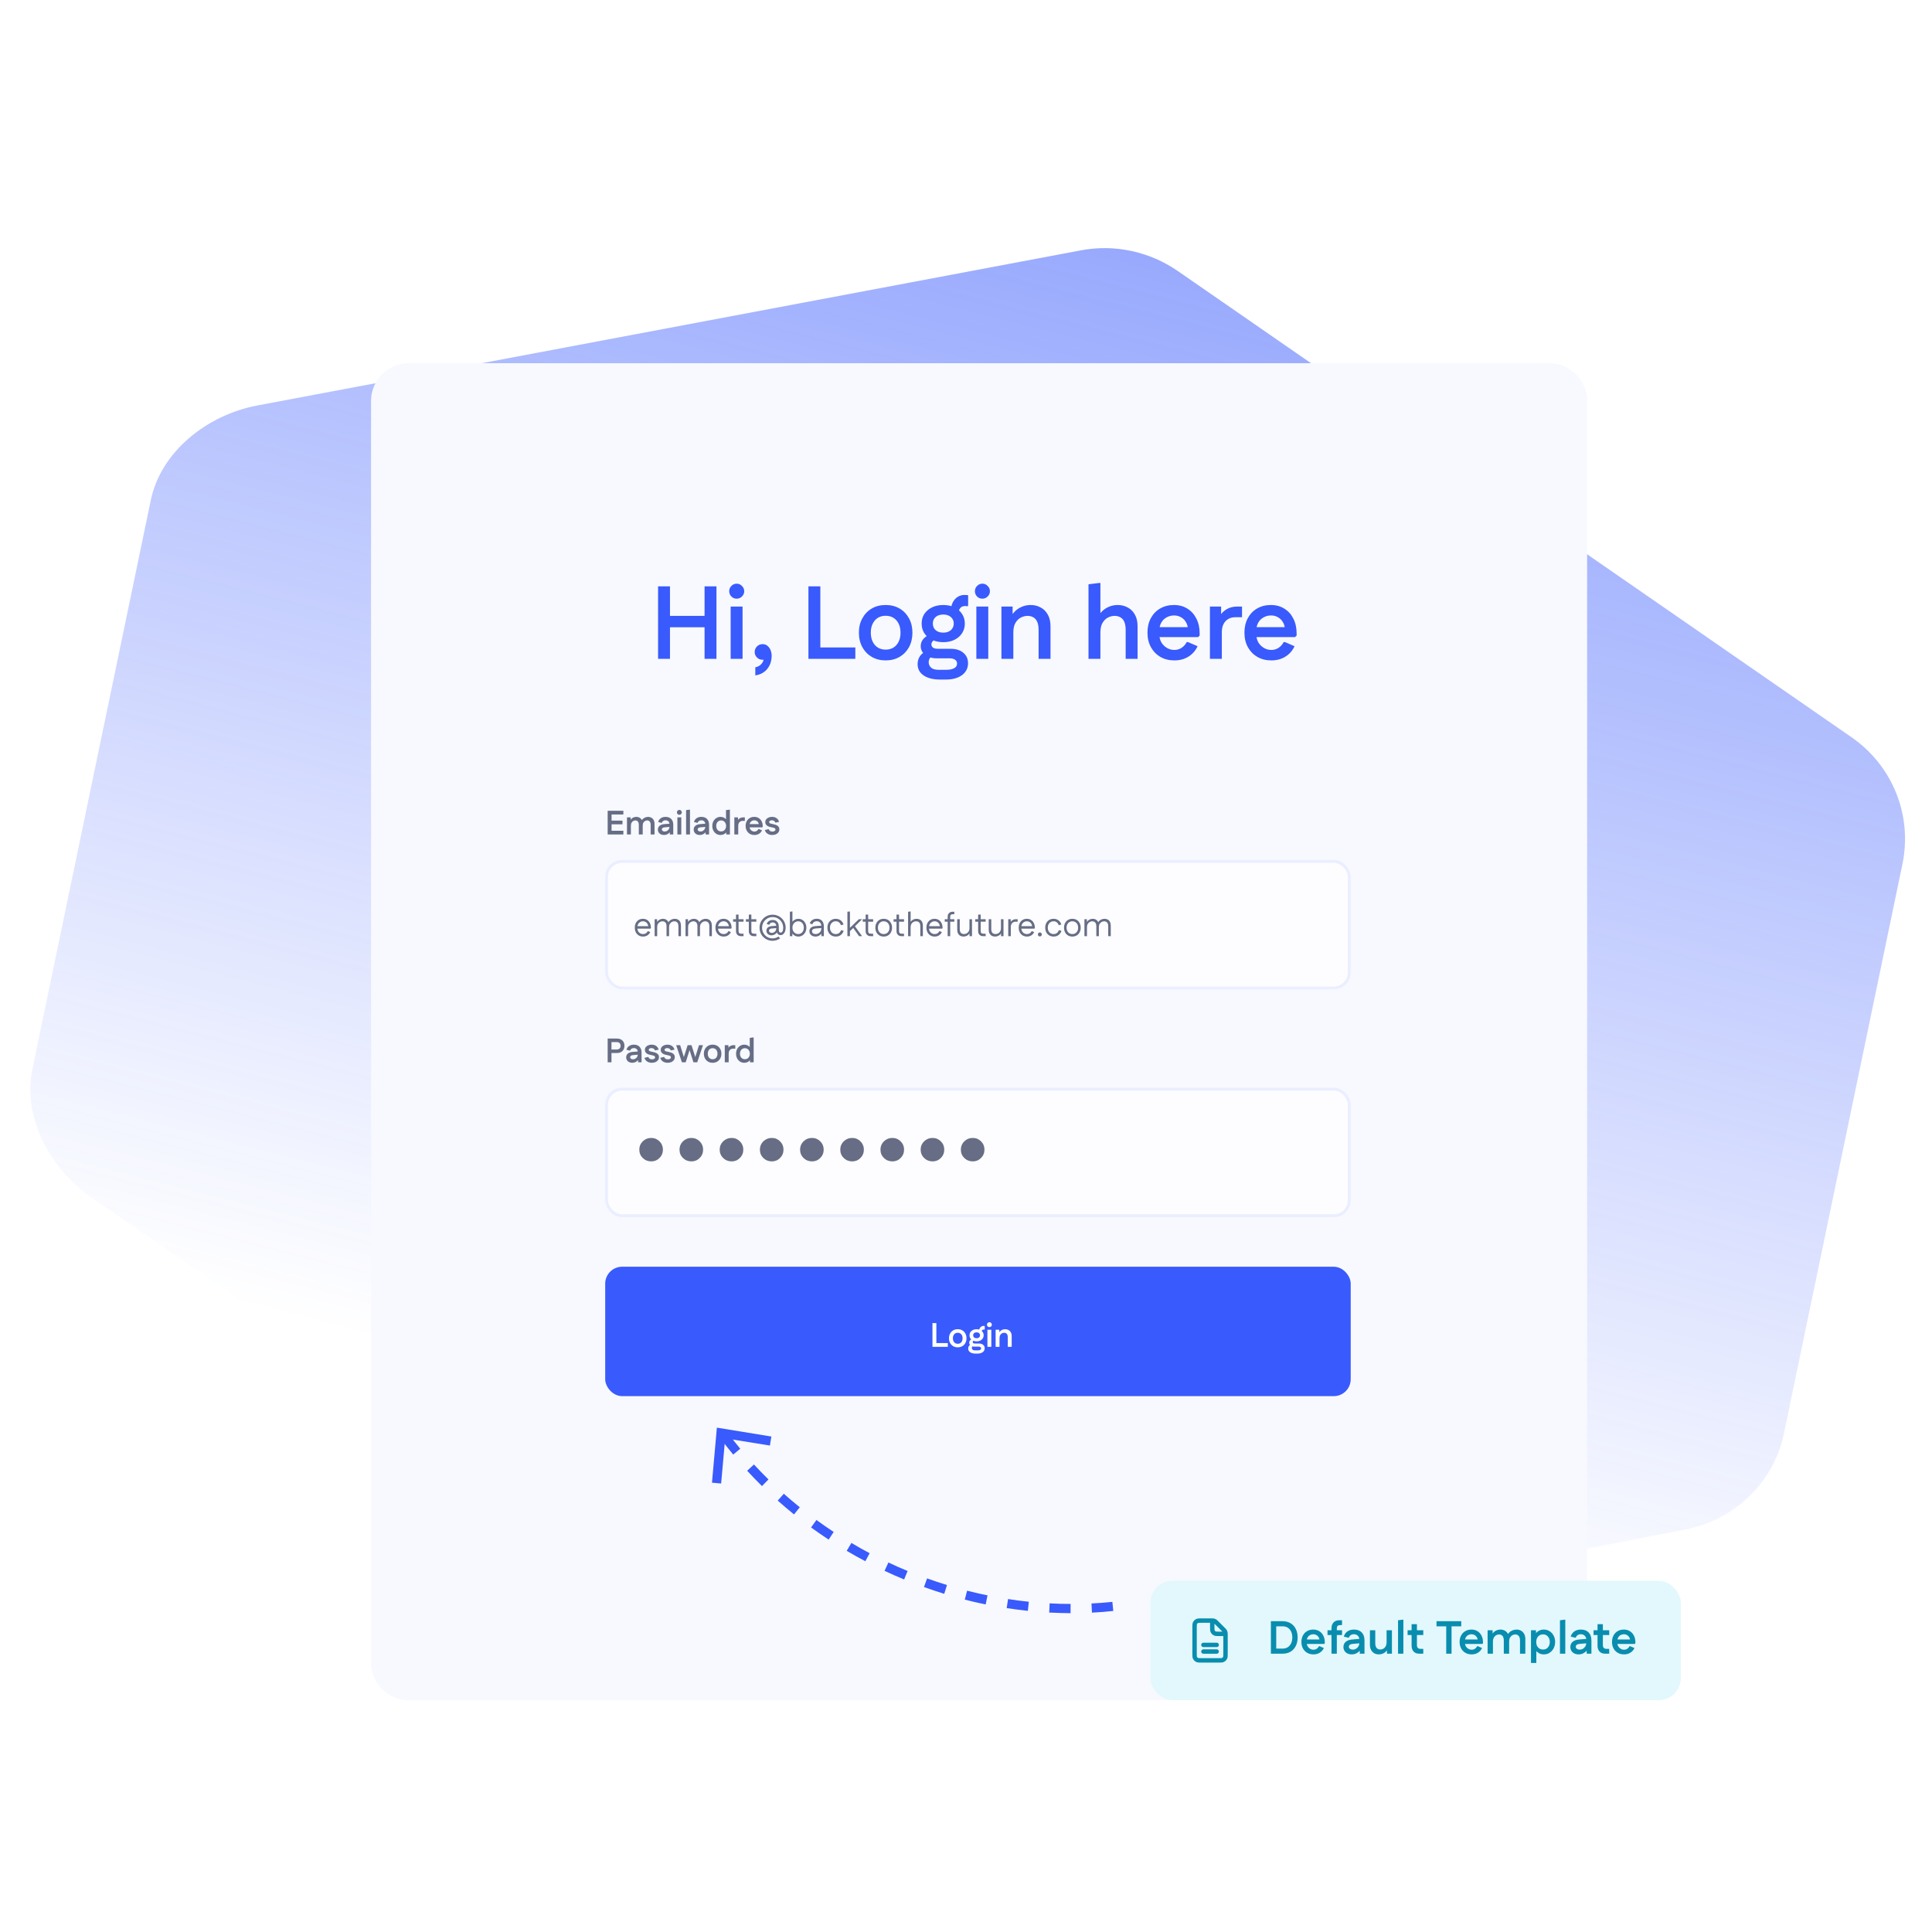
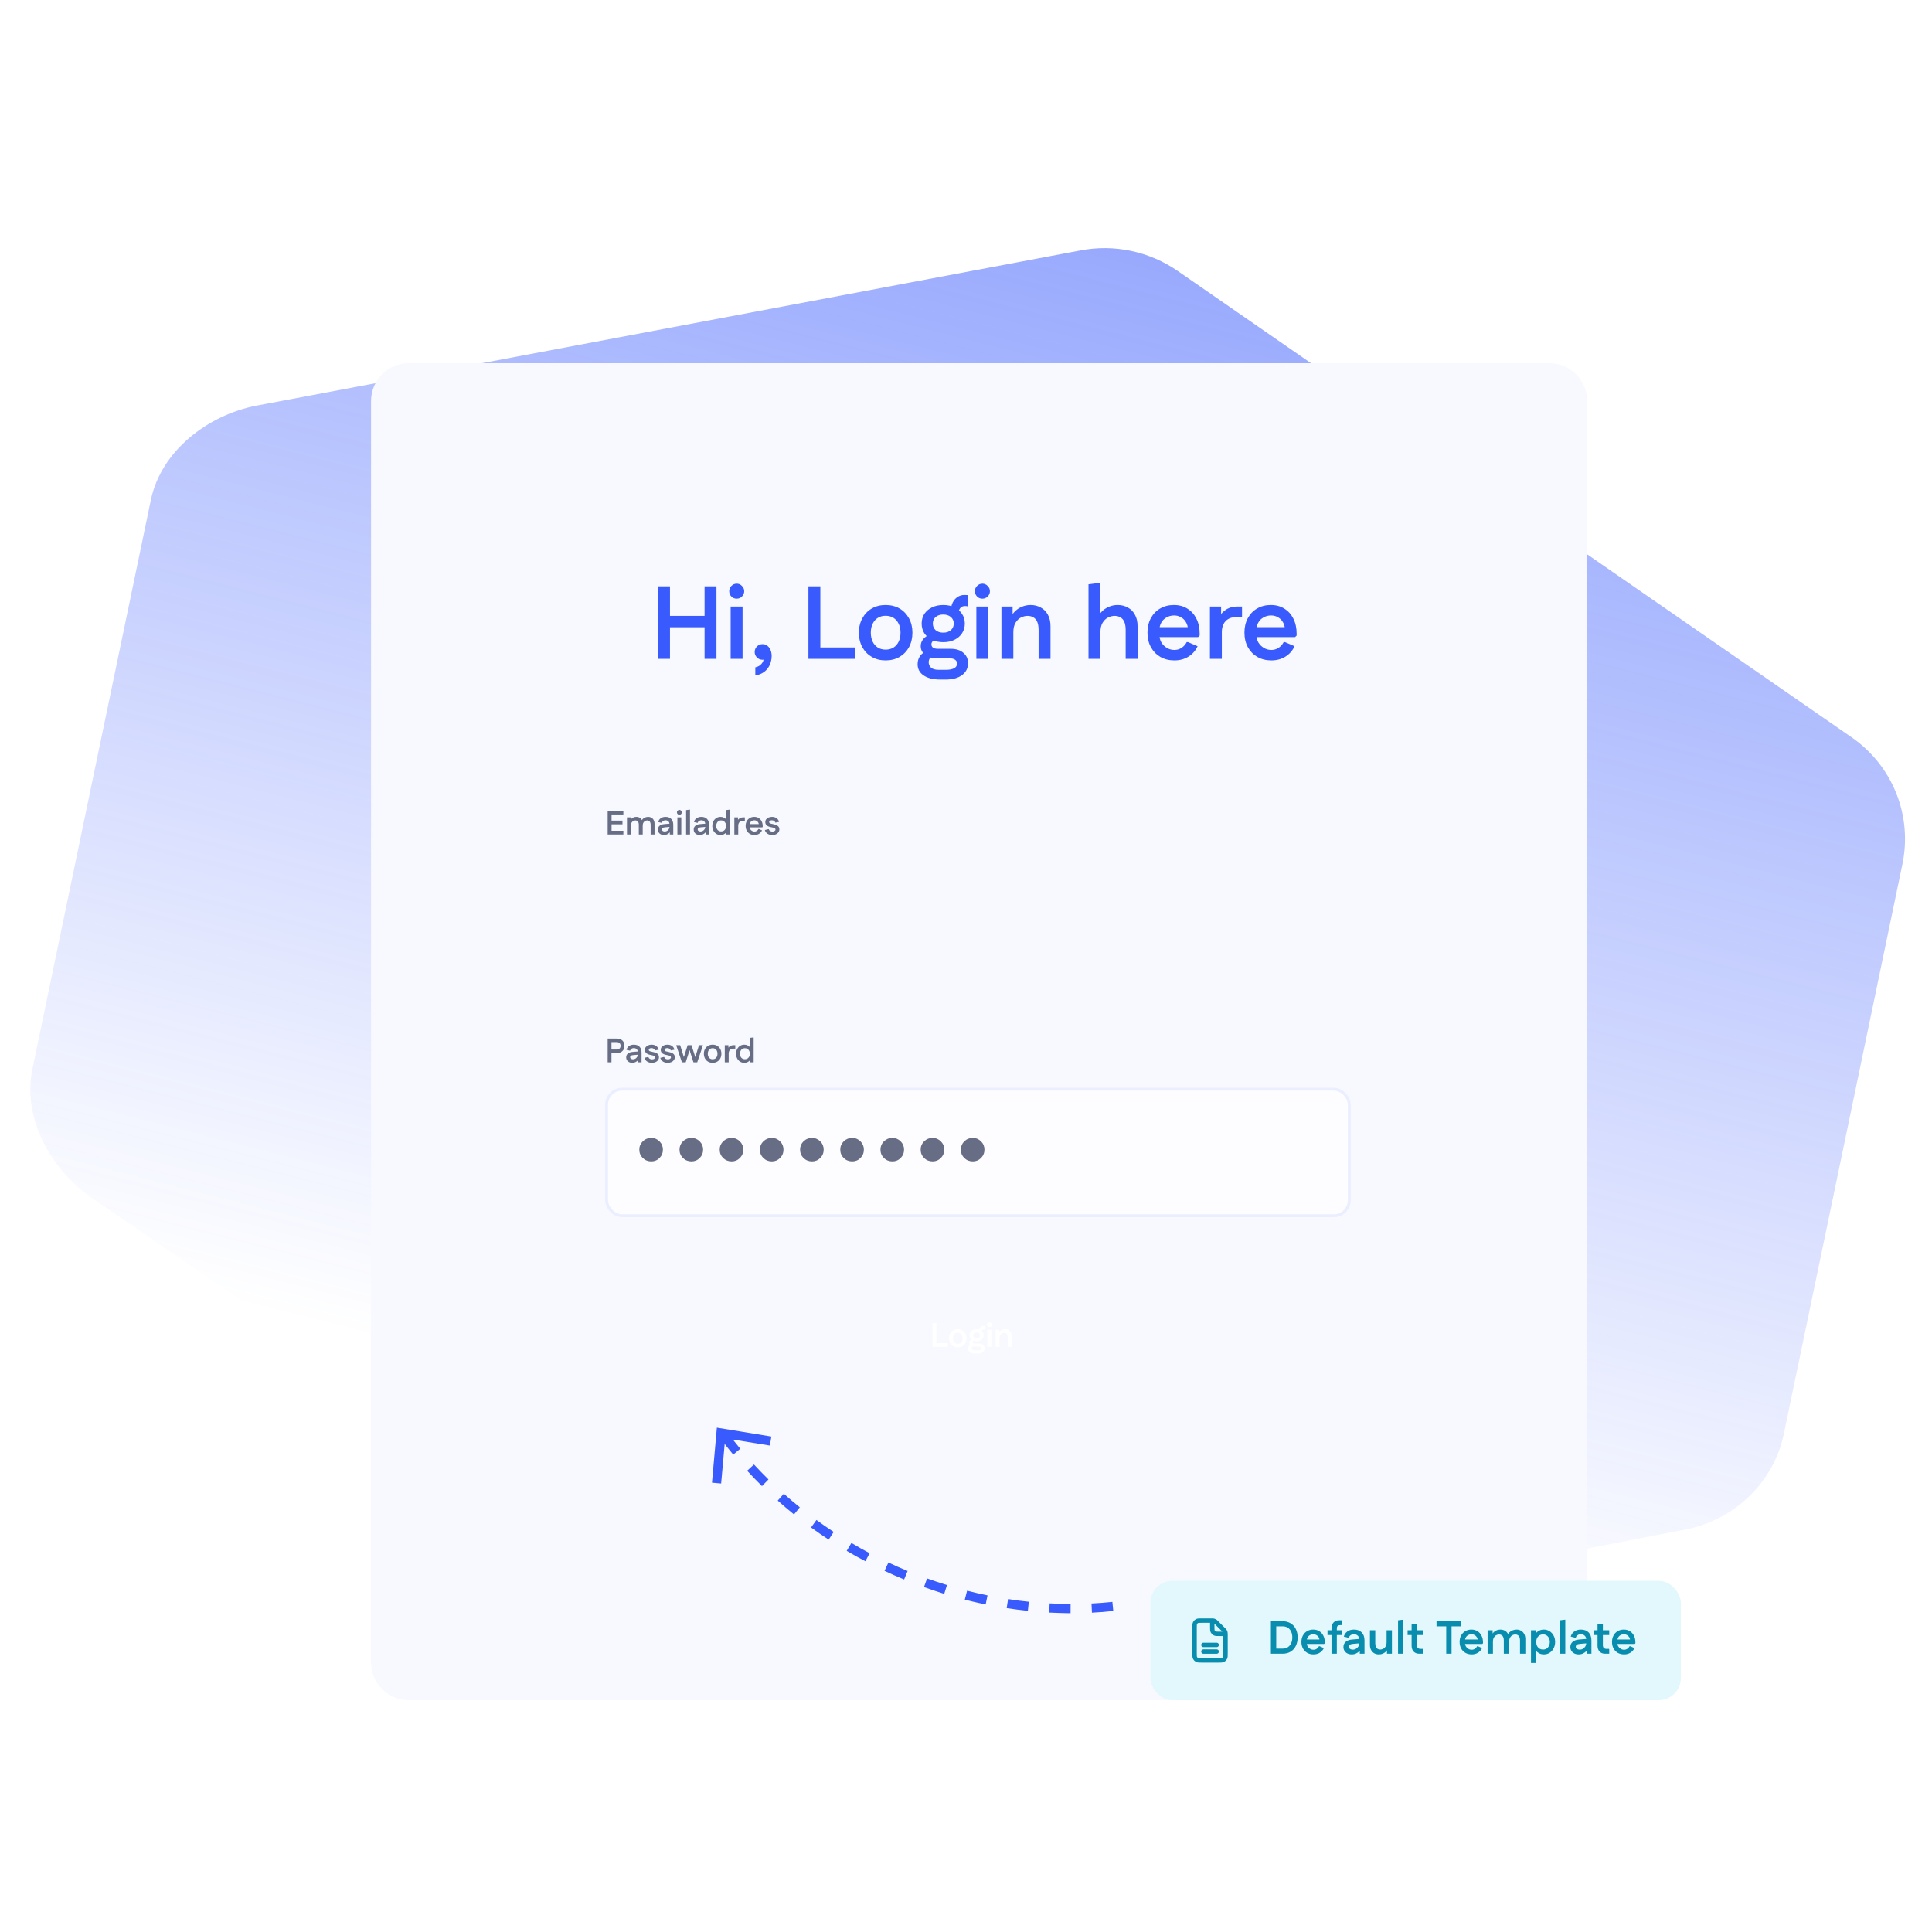
<svg xmlns="http://www.w3.org/2000/svg" width="500" height="500" viewBox="0 0 500 500" fill="none">
  <g clip-path="url(#clip0_65_2090)">
    <path fill-rule="evenodd" clip-rule="evenodd" d="M304.806 70.135C297.443 65.047 288.351 63.118 279.563 64.82L66.516 104.95C53.633 107.412 41.66 116.806 39.035 129.416L8.389 276.655C5.769 289.242 12.993 302.607 23.773 310.018L200.581 431.231C207.943 436.319 217.581 438.325 226.374 436.6L436.126 395.844C448.978 393.352 459.057 383.576 461.675 371.001L492.342 223.657C494.957 211.093 489.878 198.199 479.138 190.772L304.806 70.135Z" fill="url(#paint0_linear_65_2090)" fill-opacity="0.6" />
    <g filter="url(#filter0_d_65_2090)">
      <path d="M96.027 88.774C96.027 83.376 100.403 79 105.801 79H400.972C406.37 79 410.746 83.376 410.746 88.774V415.222C410.746 420.62 406.37 424.996 400.972 424.996H105.8C100.403 424.996 96.027 420.62 96.027 415.222V88.774Z" fill="#F7F9FF" />
    </g>
    <path d="M182.341 170.508V151.751H185.422V170.508H182.341ZM170.309 170.508V151.751H173.391V170.508H170.309ZM171.89 162.335V159.387H184.083V162.335H171.89ZM189.092 170.508V156.976H192.173V170.508H189.092ZM190.646 154.939C190.11 154.939 189.654 154.752 189.279 154.377C188.904 154.001 188.717 153.537 188.717 152.983C188.717 152.465 188.904 152.019 189.279 151.643C189.654 151.25 190.119 151.054 190.673 151.054C191.191 151.054 191.637 151.25 192.012 151.643C192.405 152.019 192.602 152.474 192.602 153.01C192.602 153.546 192.405 154.001 192.012 154.377C191.637 154.752 191.182 154.939 190.646 154.939ZM195.474 174.795V172.705C196.153 172.562 196.68 172.267 197.055 171.821C197.448 171.392 197.645 170.892 197.645 170.32C197.645 169.981 197.591 169.65 197.484 169.329L198.77 168.605C198.824 168.748 198.859 168.891 198.877 169.034C198.895 169.159 198.904 169.284 198.904 169.409C198.904 169.784 198.797 170.07 198.582 170.267C198.368 170.463 198.136 170.588 197.886 170.642C197.654 170.713 197.484 170.749 197.377 170.749C196.787 170.749 196.296 170.552 195.903 170.159C195.51 169.749 195.313 169.284 195.313 168.766C195.313 168.176 195.51 167.685 195.903 167.292C196.296 166.899 196.787 166.703 197.377 166.703C197.877 166.703 198.297 166.855 198.636 167.158C198.993 167.444 199.261 167.819 199.44 168.284C199.619 168.748 199.708 169.257 199.708 169.811C199.708 170.275 199.636 170.776 199.494 171.312C199.351 171.848 199.109 172.357 198.77 172.839C198.448 173.321 198.02 173.732 197.484 174.072C196.948 174.429 196.278 174.67 195.474 174.795ZM209.221 170.508V151.751H212.303V170.508H209.221ZM210.802 170.508V167.56H221.36V170.508H210.802ZM229.196 170.91C227.838 170.91 226.641 170.606 225.605 169.999C224.569 169.391 223.756 168.552 223.167 167.48C222.577 166.39 222.282 165.14 222.282 163.728C222.282 162.335 222.577 161.102 223.167 160.031C223.756 158.941 224.569 158.092 225.605 157.485C226.641 156.878 227.838 156.574 229.196 156.574C230.571 156.574 231.777 156.878 232.813 157.485C233.849 158.092 234.662 158.941 235.252 160.031C235.841 161.102 236.136 162.335 236.136 163.728C236.136 165.14 235.841 166.39 235.252 167.48C234.662 168.552 233.849 169.391 232.813 169.999C231.777 170.606 230.571 170.91 229.196 170.91ZM229.196 168.123C229.982 168.123 230.661 167.944 231.232 167.587C231.804 167.23 232.25 166.721 232.572 166.06C232.894 165.399 233.054 164.63 233.054 163.755C233.054 162.844 232.894 162.067 232.572 161.424C232.25 160.763 231.804 160.254 231.232 159.897C230.661 159.539 229.982 159.361 229.196 159.361C228.428 159.361 227.758 159.539 227.186 159.897C226.614 160.254 226.168 160.763 225.846 161.424C225.525 162.067 225.364 162.835 225.364 163.728C225.364 164.622 225.525 165.399 225.846 166.06C226.168 166.721 226.614 167.23 227.186 167.587C227.758 167.944 228.428 168.123 229.196 168.123ZM243.319 175.867C241.496 175.867 240.067 175.51 239.031 174.795C237.995 174.098 237.477 173.125 237.477 171.874C237.477 171.07 237.691 170.365 238.12 169.757C238.567 169.15 239.201 168.677 240.023 168.337L241.523 169.623C241.148 169.784 240.853 170.025 240.639 170.347C240.442 170.668 240.344 171.017 240.344 171.392C240.344 171.91 240.541 172.366 240.934 172.759C241.345 173.152 242.006 173.348 242.917 173.348H244.792C245.757 173.348 246.48 173.205 246.963 172.919C247.445 172.651 247.686 172.249 247.686 171.714C247.686 171.285 247.508 170.954 247.15 170.722C246.811 170.49 246.338 170.374 245.73 170.374H242.381C241.595 170.374 240.889 170.24 240.264 169.972C239.656 169.704 239.174 169.338 238.817 168.873C238.46 168.391 238.281 167.846 238.281 167.239C238.281 166.56 238.486 165.961 238.897 165.443C239.326 164.907 239.933 164.479 240.719 164.157L242.381 165.497C241.952 165.533 241.622 165.684 241.389 165.952C241.157 166.203 241.041 166.47 241.041 166.756C241.041 167.114 241.184 167.399 241.47 167.614C241.755 167.81 242.193 167.909 242.783 167.909H246.052C247.409 167.909 248.49 168.248 249.294 168.927C250.116 169.606 250.527 170.508 250.527 171.633C250.527 172.919 250.009 173.947 248.972 174.715C247.936 175.483 246.534 175.867 244.766 175.867H243.319ZM244.122 166.194C243.015 166.194 242.041 165.988 241.202 165.577C240.362 165.166 239.701 164.604 239.219 163.889C238.754 163.157 238.522 162.317 238.522 161.37C238.522 160.424 238.754 159.593 239.219 158.878C239.701 158.164 240.362 157.601 241.202 157.19C242.041 156.779 243.015 156.574 244.122 156.574C245.23 156.574 246.195 156.779 247.016 157.19C247.856 157.601 248.508 158.164 248.972 158.878C249.455 159.593 249.696 160.424 249.696 161.37C249.696 162.317 249.455 163.157 248.972 163.889C248.508 164.604 247.856 165.166 247.016 165.577C246.195 165.988 245.23 166.194 244.122 166.194ZM244.122 163.728C244.926 163.728 245.578 163.514 246.079 163.085C246.579 162.639 246.829 162.067 246.829 161.37C246.829 160.674 246.579 160.111 246.079 159.682C245.578 159.253 244.926 159.039 244.122 159.039C243.301 159.039 242.64 159.253 242.14 159.682C241.657 160.111 241.416 160.674 241.416 161.37C241.416 162.067 241.657 162.639 242.14 163.085C242.64 163.514 243.301 163.728 244.122 163.728ZM248.035 158.959L246.105 158.021C246.105 157.235 246.257 156.538 246.561 155.931C246.865 155.323 247.275 154.85 247.793 154.511C248.329 154.153 248.928 153.975 249.589 153.975C249.785 153.975 249.973 153.984 250.152 154.001C250.33 154.001 250.464 154.019 250.553 154.055V156.654L250.419 156.922C250.241 156.869 250.018 156.842 249.75 156.842C249.178 156.842 248.749 157.038 248.463 157.431C248.178 157.824 248.035 158.333 248.035 158.959ZM252.68 170.508V156.976H255.761V170.508H252.68ZM254.234 154.939C253.698 154.939 253.242 154.752 252.867 154.377C252.492 154.001 252.304 153.537 252.304 152.983C252.304 152.465 252.492 152.019 252.867 151.643C253.242 151.25 253.707 151.054 254.26 151.054C254.779 151.054 255.225 151.25 255.6 151.643C255.993 152.019 256.19 152.474 256.19 153.01C256.19 153.546 255.993 154.001 255.6 154.377C255.225 154.752 254.77 154.939 254.234 154.939ZM259.169 170.508V156.976H262.063V160.432L261.286 160.379C261.572 159.593 261.983 158.923 262.519 158.369C263.055 157.798 263.68 157.36 264.394 157.056C265.109 156.735 265.886 156.574 266.726 156.574C267.69 156.574 268.557 156.788 269.325 157.217C270.111 157.628 270.727 158.244 271.174 159.066C271.638 159.87 271.87 160.879 271.87 162.094V170.508H268.789V163.032C268.789 162.174 268.673 161.478 268.441 160.942C268.208 160.406 267.869 160.013 267.422 159.763C266.994 159.512 266.493 159.387 265.922 159.387C265.386 159.387 264.832 159.521 264.26 159.789C263.707 160.057 263.233 160.504 262.84 161.129C262.447 161.754 262.251 162.603 262.251 163.675V170.508H259.169ZM281.703 170.508V151.215L284.704 150.84L284.784 151.054V160.432L283.82 160.379C284.105 159.593 284.516 158.923 285.052 158.369C285.588 157.798 286.213 157.36 286.928 157.056C287.643 156.735 288.42 156.574 289.259 156.574C290.224 156.574 291.09 156.788 291.858 157.217C292.644 157.628 293.261 158.244 293.707 159.066C294.172 159.87 294.404 160.879 294.404 162.094V170.508H291.323V163.032C291.323 162.174 291.206 161.478 290.974 160.942C290.742 160.406 290.403 160.013 289.956 159.763C289.527 159.512 289.027 159.387 288.455 159.387C287.919 159.387 287.366 159.521 286.794 159.789C286.24 160.057 285.767 160.504 285.374 161.129C284.981 161.754 284.784 162.603 284.784 163.675V170.508H281.703ZM303.932 170.91C302.557 170.91 301.342 170.606 300.288 169.999C299.252 169.391 298.439 168.552 297.85 167.48C297.26 166.408 296.965 165.157 296.965 163.728C296.965 162.317 297.251 161.076 297.823 160.004C298.412 158.914 299.216 158.074 300.234 157.485C301.271 156.878 302.458 156.574 303.798 156.574C305.138 156.574 306.299 156.886 307.282 157.512C308.282 158.119 309.059 158.977 309.613 160.084C310.185 161.192 310.47 162.487 310.47 163.97V164.479L310.069 164.881H298.412V162.308H309.077L307.443 162.924C307.425 162.174 307.246 161.531 306.907 160.995C306.585 160.441 306.156 160.022 305.62 159.736C305.102 159.432 304.513 159.28 303.852 159.28C303.137 159.28 302.485 159.45 301.896 159.789C301.306 160.111 300.851 160.566 300.529 161.156C300.208 161.728 300.047 162.398 300.047 163.166V164.237C300.047 164.97 300.217 165.64 300.556 166.247C300.913 166.837 301.387 167.31 301.976 167.667C302.566 168.025 303.218 168.203 303.932 168.203C304.611 168.203 305.227 168.025 305.781 167.667C306.353 167.292 306.799 166.792 307.121 166.167H307.443L309.935 167.239C309.399 168.4 308.604 169.302 307.55 169.945C306.514 170.588 305.308 170.91 303.932 170.91ZM313.127 170.508V156.976H316.021V160.432L315.244 160.379C315.619 159.325 316.244 158.494 317.12 157.887C317.995 157.279 318.996 156.976 320.121 156.976H321.434V159.736H319.665C318.969 159.736 318.361 159.897 317.843 160.218C317.325 160.522 316.923 160.959 316.637 161.531C316.352 162.103 316.209 162.782 316.209 163.568V170.508H313.127ZM329.027 170.91C327.652 170.91 326.437 170.606 325.383 169.999C324.347 169.391 323.534 168.552 322.945 167.48C322.355 166.408 322.06 165.157 322.06 163.728C322.06 162.317 322.346 161.076 322.918 160.004C323.507 158.914 324.311 158.074 325.329 157.485C326.365 156.878 327.553 156.574 328.893 156.574C330.233 156.574 331.394 156.886 332.377 157.512C333.377 158.119 334.154 158.977 334.708 160.084C335.28 161.192 335.565 162.487 335.565 163.97V164.479L335.163 164.881H323.507V162.308H334.172L332.537 162.924C332.52 162.174 332.341 161.531 332.002 160.995C331.68 160.441 331.251 160.022 330.715 159.736C330.197 159.432 329.608 159.28 328.947 159.28C328.232 159.28 327.58 159.45 326.991 159.789C326.401 160.111 325.946 160.566 325.624 161.156C325.303 161.728 325.142 162.398 325.142 163.166V164.237C325.142 164.97 325.312 165.64 325.651 166.247C326.008 166.837 326.482 167.31 327.071 167.667C327.661 168.025 328.313 168.203 329.027 168.203C329.706 168.203 330.322 168.025 330.876 167.667C331.448 167.292 331.894 166.792 332.216 166.167H332.537L335.029 167.239C334.494 168.4 333.699 169.302 332.645 169.945C331.609 170.588 330.403 170.91 329.027 170.91Z" fill="#395AFC" />
    <path d="M157.265 215.965V209.827H158.273V215.965H157.265ZM157.782 215.965V215.001H161.325V215.965H157.782ZM157.782 213.334V212.37H161.097V213.334H157.782ZM157.782 210.791V209.827H161.325V210.791H157.782ZM162.264 215.965V211.537H163.211V212.615L163.045 212.449C163.144 212.226 163.273 212.039 163.431 211.887C163.588 211.735 163.773 211.618 163.983 211.537C164.194 211.449 164.43 211.405 164.693 211.405C165.062 211.405 165.389 211.507 165.676 211.712C165.962 211.917 166.155 212.218 166.254 212.615L165.93 212.598C166.029 212.346 166.17 212.133 166.351 211.958C166.532 211.782 166.743 211.648 166.982 211.554C167.228 211.455 167.485 211.405 167.754 211.405C168.052 211.405 168.324 211.475 168.57 211.616C168.821 211.75 169.02 211.952 169.166 212.221C169.318 212.484 169.394 212.814 169.394 213.212V215.965H168.385V213.457C168.385 213.194 168.347 212.981 168.271 212.817C168.195 212.647 168.09 212.525 167.956 212.449C167.821 212.367 167.666 212.326 167.491 212.326C167.327 212.326 167.155 212.37 166.974 212.457C166.798 212.545 166.646 212.691 166.517 212.896C166.395 213.095 166.333 213.372 166.333 213.729V215.965H165.325V213.457C165.325 213.194 165.287 212.981 165.211 212.817C165.135 212.647 165.03 212.525 164.895 212.449C164.761 212.367 164.606 212.326 164.43 212.326C164.267 212.326 164.094 212.37 163.913 212.457C163.738 212.545 163.586 212.691 163.457 212.896C163.334 213.101 163.273 213.378 163.273 213.729V215.965H162.264ZM171.828 216.097C171.524 216.097 171.252 216.038 171.013 215.921C170.779 215.804 170.594 215.641 170.46 215.43C170.326 215.22 170.258 214.98 170.258 214.711C170.258 214.296 170.402 213.966 170.688 213.72C170.975 213.469 171.387 213.323 171.925 213.282L173.643 213.141V213.975L172.074 214.106C171.793 214.129 171.591 214.188 171.469 214.281C171.346 214.375 171.284 214.501 171.284 214.659C171.284 214.816 171.355 214.945 171.495 215.044C171.635 215.144 171.813 215.194 172.03 215.194C172.258 215.194 172.462 215.138 172.644 215.027C172.831 214.91 172.98 214.761 173.091 214.58C173.202 214.398 173.258 214.203 173.258 213.992V213.264C173.258 212.984 173.164 212.753 172.977 212.571C172.79 212.384 172.544 212.291 172.24 212.291C171.983 212.291 171.77 212.355 171.6 212.484C171.436 212.606 171.331 212.761 171.284 212.948H171.188L170.328 212.738C170.434 212.34 170.653 212.019 170.986 211.773C171.325 211.528 171.746 211.405 172.249 211.405C172.875 211.405 173.363 211.586 173.714 211.949C174.064 212.305 174.24 212.811 174.24 213.466V215.965H173.345V214.676L173.705 214.729C173.635 214.98 173.509 215.211 173.328 215.422C173.146 215.626 172.927 215.79 172.67 215.913C172.419 216.035 172.138 216.097 171.828 216.097ZM175.307 215.965V211.537H176.316V215.965H175.307ZM175.816 210.87C175.641 210.87 175.491 210.809 175.369 210.686C175.246 210.563 175.184 210.411 175.184 210.23C175.184 210.06 175.246 209.914 175.369 209.791C175.491 209.663 175.643 209.599 175.825 209.599C175.994 209.599 176.14 209.663 176.263 209.791C176.392 209.914 176.456 210.063 176.456 210.239C176.456 210.414 176.392 210.563 176.263 210.686C176.14 210.809 175.991 210.87 175.816 210.87ZM177.561 215.965V209.651L178.543 209.528L178.569 209.599V215.965H177.561ZM181.094 216.097C180.79 216.097 180.518 216.038 180.279 215.921C180.045 215.804 179.861 215.641 179.726 215.43C179.592 215.22 179.525 214.98 179.525 214.711C179.525 214.296 179.668 213.966 179.954 213.72C180.241 213.469 180.653 213.323 181.191 213.282L182.91 213.141V213.975L181.34 214.106C181.059 214.129 180.858 214.188 180.735 214.281C180.612 214.375 180.551 214.501 180.551 214.659C180.551 214.816 180.621 214.945 180.761 215.044C180.901 215.144 181.08 215.194 181.296 215.194C181.524 215.194 181.729 215.138 181.91 215.027C182.097 214.91 182.246 214.761 182.357 214.58C182.468 214.398 182.524 214.203 182.524 213.992V213.264C182.524 212.984 182.43 212.753 182.243 212.571C182.056 212.384 181.811 212.291 181.507 212.291C181.249 212.291 181.036 212.355 180.866 212.484C180.703 212.606 180.597 212.761 180.551 212.948H180.454L179.595 212.738C179.7 212.34 179.919 212.019 180.252 211.773C180.592 211.528 181.012 211.405 181.515 211.405C182.141 211.405 182.629 211.586 182.98 211.949C183.331 212.305 183.506 212.811 183.506 213.466V215.965H182.611V214.676L182.971 214.729C182.901 214.98 182.775 215.211 182.594 215.422C182.413 215.626 182.193 215.79 181.936 215.913C181.685 216.035 181.404 216.097 181.094 216.097ZM186.468 216.097C186.07 216.097 185.711 215.997 185.389 215.799C185.068 215.594 184.813 215.316 184.626 214.965C184.439 214.615 184.346 214.211 184.346 213.755C184.346 213.293 184.439 212.887 184.626 212.536C184.813 212.186 185.068 211.911 185.389 211.712C185.711 211.507 186.07 211.405 186.468 211.405C186.795 211.405 187.087 211.472 187.345 211.607C187.608 211.741 187.824 211.917 187.994 212.133C188.169 212.343 188.292 212.574 188.362 212.826V214.685C188.292 214.93 188.169 215.161 187.994 215.378C187.824 215.594 187.608 215.769 187.345 215.904C187.087 216.032 186.795 216.097 186.468 216.097ZM186.617 215.176C186.874 215.176 187.099 215.118 187.292 215.001C187.485 214.878 187.637 214.708 187.748 214.492C187.859 214.276 187.915 214.027 187.915 213.747C187.915 213.466 187.859 213.22 187.748 213.01C187.637 212.794 187.485 212.624 187.292 212.501C187.099 212.378 186.874 212.317 186.617 212.317C186.371 212.317 186.152 212.378 185.959 212.501C185.766 212.624 185.617 212.794 185.512 213.01C185.407 213.22 185.354 213.466 185.354 213.747C185.354 214.027 185.407 214.276 185.512 214.492C185.617 214.708 185.766 214.878 185.959 215.001C186.152 215.118 186.371 215.176 186.617 215.176ZM187.95 215.965V214.597L188.16 213.747L187.888 212.905V209.651L188.871 209.528L188.897 209.599V215.965H187.95ZM190.046 215.965V211.537H190.993V212.668L190.739 212.65C190.862 212.305 191.066 212.034 191.353 211.835C191.639 211.636 191.966 211.537 192.335 211.537H192.764V212.44H192.186C191.958 212.44 191.759 212.492 191.589 212.598C191.42 212.697 191.288 212.84 191.195 213.027C191.101 213.215 191.054 213.437 191.054 213.694V215.965H190.046ZM195.25 216.097C194.799 216.097 194.402 215.997 194.057 215.799C193.718 215.6 193.452 215.325 193.259 214.974C193.066 214.623 192.969 214.214 192.969 213.747C192.969 213.285 193.063 212.878 193.25 212.528C193.443 212.171 193.706 211.896 194.039 211.703C194.378 211.504 194.767 211.405 195.206 211.405C195.644 211.405 196.024 211.507 196.346 211.712C196.673 211.911 196.927 212.191 197.109 212.554C197.296 212.916 197.389 213.34 197.389 213.825V213.992L197.258 214.124H193.443V213.282H196.933L196.398 213.483C196.393 213.238 196.334 213.027 196.223 212.852C196.118 212.671 195.977 212.533 195.802 212.44C195.633 212.34 195.44 212.291 195.223 212.291C194.989 212.291 194.776 212.346 194.583 212.457C194.39 212.563 194.241 212.712 194.136 212.905C194.031 213.092 193.978 213.311 193.978 213.562V213.913C193.978 214.153 194.034 214.372 194.145 214.571C194.262 214.764 194.416 214.919 194.609 215.036C194.802 215.153 195.016 215.211 195.25 215.211C195.472 215.211 195.673 215.153 195.855 215.036C196.042 214.913 196.188 214.749 196.293 214.545H196.398L197.214 214.895C197.039 215.275 196.778 215.571 196.433 215.781C196.094 215.992 195.7 216.097 195.25 216.097ZM199.846 216.097C199.367 216.097 198.957 215.983 198.618 215.755C198.279 215.527 198.054 215.214 197.943 214.816L198.864 214.588L198.96 214.606C199.013 214.793 199.124 214.942 199.294 215.053C199.469 215.158 199.671 215.211 199.899 215.211C200.121 215.211 200.308 215.164 200.46 215.071C200.618 214.971 200.697 214.846 200.697 214.694C200.697 214.565 200.65 214.463 200.556 214.387C200.469 214.305 200.331 214.243 200.144 214.203L199.311 214.018C198.902 213.925 198.589 213.77 198.373 213.554C198.162 213.331 198.057 213.065 198.057 212.756C198.057 212.487 198.13 212.253 198.276 212.054C198.428 211.849 198.636 211.692 198.899 211.58C199.162 211.464 199.463 211.405 199.802 211.405C200.264 211.405 200.656 211.519 200.977 211.747C201.299 211.975 201.512 212.294 201.618 212.703L200.741 212.887L200.644 212.87C200.597 212.694 200.489 212.554 200.32 212.449C200.156 212.343 199.969 212.291 199.758 212.291C199.56 212.291 199.39 212.332 199.25 212.414C199.115 212.49 199.048 212.595 199.048 212.729C199.048 212.829 199.089 212.919 199.171 213.001C199.253 213.077 199.381 213.133 199.557 213.168L200.39 213.361C200.822 213.46 201.147 213.612 201.363 213.817C201.585 214.015 201.696 214.287 201.696 214.632C201.696 214.93 201.615 215.191 201.451 215.413C201.293 215.629 201.074 215.799 200.793 215.921C200.518 216.038 200.203 216.097 199.846 216.097Z" fill="#666D85" />
-     <rect x="156.99" y="222.921" width="192.199" height="32.764" rx="4.019" fill="#FDFDFF" stroke="#EAEEFF" stroke-width="0.731" />
-     <path d="M166.415 242.379C166 242.379 165.632 242.283 165.31 242.09C164.989 241.897 164.737 241.628 164.556 241.283C164.375 240.938 164.284 240.537 164.284 240.081C164.284 239.625 164.372 239.225 164.547 238.88C164.729 238.535 164.977 238.266 165.293 238.073C165.614 237.88 165.983 237.784 166.398 237.784C166.807 237.784 167.164 237.883 167.468 238.082C167.777 238.275 168.02 238.55 168.195 238.906C168.371 239.257 168.459 239.666 168.459 240.134V240.213L168.327 240.336H164.67V239.696H168.073L167.783 239.818C167.76 239.526 167.684 239.278 167.555 239.073C167.427 238.862 167.263 238.702 167.064 238.591C166.865 238.48 166.643 238.424 166.398 238.424C166.129 238.424 165.883 238.491 165.661 238.626C165.439 238.754 165.264 238.938 165.135 239.178C165.006 239.418 164.942 239.696 164.942 240.011V240.125C164.942 240.441 165.003 240.722 165.126 240.967C165.255 241.207 165.43 241.397 165.652 241.537C165.874 241.672 166.129 241.739 166.415 241.739C166.702 241.739 166.947 241.672 167.152 241.537C167.357 241.403 167.517 241.219 167.634 240.985H167.731L168.283 241.23C168.119 241.581 167.874 241.862 167.547 242.072C167.225 242.277 166.848 242.379 166.415 242.379ZM169.42 242.274V237.889H170.06V239.161L169.868 238.994C169.944 238.748 170.069 238.535 170.245 238.354C170.42 238.173 170.625 238.032 170.858 237.933C171.092 237.834 171.332 237.784 171.578 237.784C171.963 237.784 172.294 237.895 172.569 238.117C172.849 238.333 173.03 238.649 173.112 239.064H172.814C172.884 238.807 173.007 238.585 173.182 238.398C173.358 238.205 173.571 238.056 173.823 237.95C174.08 237.839 174.358 237.784 174.656 237.784C174.96 237.784 175.229 237.851 175.462 237.986C175.702 238.12 175.889 238.319 176.024 238.582C176.164 238.845 176.234 239.172 176.234 239.564V242.274H175.576V239.713C175.576 239.38 175.527 239.123 175.427 238.941C175.328 238.754 175.196 238.623 175.033 238.547C174.875 238.471 174.7 238.433 174.507 238.433C174.296 238.433 174.086 238.488 173.875 238.599C173.671 238.71 173.498 238.877 173.358 239.099C173.223 239.316 173.156 239.585 173.156 239.906V242.274H172.498V239.713C172.498 239.38 172.449 239.123 172.349 238.941C172.25 238.754 172.118 238.623 171.955 238.547C171.797 238.471 171.621 238.433 171.428 238.433C171.218 238.433 171.008 238.491 170.797 238.608C170.592 238.719 170.42 238.886 170.28 239.108C170.145 239.324 170.078 239.59 170.078 239.906V242.274H169.42ZM177.419 242.274V237.889H178.059V239.161L177.866 238.994C177.942 238.748 178.068 238.535 178.243 238.354C178.419 238.173 178.623 238.032 178.857 237.933C179.091 237.834 179.331 237.784 179.576 237.784C179.962 237.784 180.293 237.895 180.567 238.117C180.848 238.333 181.029 238.649 181.111 239.064H180.813C180.883 238.807 181.006 238.585 181.181 238.398C181.357 238.205 181.57 238.056 181.821 237.95C182.079 237.839 182.356 237.784 182.654 237.784C182.958 237.784 183.227 237.851 183.461 237.986C183.701 238.12 183.888 238.319 184.023 238.582C184.163 238.845 184.233 239.172 184.233 239.564V242.274H183.575V239.713C183.575 239.38 183.526 239.123 183.426 238.941C183.327 238.754 183.195 238.623 183.032 238.547C182.874 238.471 182.698 238.433 182.505 238.433C182.295 238.433 182.084 238.488 181.874 238.599C181.669 238.71 181.497 238.877 181.357 239.099C181.222 239.316 181.155 239.585 181.155 239.906V242.274H180.497V239.713C180.497 239.38 180.447 239.123 180.348 238.941C180.249 238.754 180.117 238.623 179.953 238.547C179.796 238.471 179.62 238.433 179.427 238.433C179.217 238.433 179.006 238.491 178.796 238.608C178.591 238.719 178.419 238.886 178.278 239.108C178.144 239.324 178.077 239.59 178.077 239.906V242.274H177.419ZM187.286 242.379C186.871 242.379 186.502 242.283 186.181 242.09C185.859 241.897 185.608 241.628 185.427 241.283C185.245 240.938 185.155 240.537 185.155 240.081C185.155 239.625 185.242 239.225 185.418 238.88C185.599 238.535 185.848 238.266 186.163 238.073C186.485 237.88 186.853 237.784 187.268 237.784C187.677 237.784 188.034 237.883 188.338 238.082C188.648 238.275 188.891 238.55 189.066 238.906C189.241 239.257 189.329 239.666 189.329 240.134V240.213L189.198 240.336H185.541V239.696H188.943L188.654 239.818C188.63 239.526 188.554 239.278 188.426 239.073C188.297 238.862 188.133 238.702 187.935 238.591C187.736 238.48 187.514 238.424 187.268 238.424C186.999 238.424 186.754 238.491 186.532 238.626C186.309 238.754 186.134 238.938 186.005 239.178C185.877 239.418 185.812 239.696 185.812 240.011V240.125C185.812 240.441 185.874 240.722 185.997 240.967C186.125 241.207 186.301 241.397 186.523 241.537C186.745 241.672 186.999 241.739 187.286 241.739C187.572 241.739 187.818 241.672 188.022 241.537C188.227 241.403 188.388 241.219 188.505 240.985H188.601L189.154 241.23C188.99 241.581 188.744 241.862 188.417 242.072C188.095 242.277 187.718 242.379 187.286 242.379ZM191.724 242.274C191.362 242.274 191.064 242.157 190.83 241.923C190.596 241.689 190.479 241.374 190.479 240.976V236.696H191.137V240.932C191.137 241.189 191.189 241.371 191.295 241.476C191.406 241.581 191.587 241.634 191.838 241.634H192.382L192.426 241.73V242.274H191.724ZM189.725 238.529V237.889H192.426V238.529H189.725ZM195.039 242.274C194.676 242.274 194.378 242.157 194.144 241.923C193.91 241.689 193.793 241.374 193.793 240.976V236.696H194.451V240.932C194.451 241.189 194.504 241.371 194.609 241.476C194.72 241.581 194.901 241.634 195.153 241.634H195.696L195.74 241.73V242.274H195.039ZM193.039 238.529V237.889H195.74V238.529H193.039ZM199.94 243.475C199.467 243.475 199.025 243.388 198.616 243.212C198.213 243.043 197.856 242.803 197.546 242.493C197.242 242.189 197.002 241.832 196.827 241.423C196.657 241.014 196.573 240.573 196.573 240.099C196.573 239.625 196.657 239.184 196.827 238.775C197.002 238.366 197.242 238.009 197.546 237.705C197.856 237.395 198.215 237.155 198.625 236.986C199.034 236.81 199.475 236.723 199.949 236.723C200.422 236.723 200.864 236.81 201.273 236.986C201.682 237.155 202.039 237.395 202.343 237.705C202.653 238.009 202.893 238.366 203.062 238.775C203.238 239.178 203.325 239.617 203.325 240.09C203.325 240.459 203.27 240.789 203.159 241.081C203.048 241.368 202.893 241.593 202.694 241.756C202.495 241.92 202.264 242.002 202.001 242.002C201.732 242.002 201.504 241.914 201.317 241.739C201.136 241.558 201.013 241.298 200.949 240.958L201.194 241.055C201.112 241.26 200.99 241.438 200.826 241.59C200.668 241.742 200.487 241.859 200.282 241.941C200.078 242.022 199.864 242.063 199.642 242.063C199.396 242.063 199.174 242.014 198.976 241.914C198.783 241.809 198.628 241.666 198.511 241.485C198.4 241.303 198.344 241.096 198.344 240.862C198.344 240.535 198.461 240.266 198.695 240.055C198.929 239.845 199.247 239.722 199.651 239.687L201.063 239.564V240.187L199.791 240.283C199.54 240.301 199.347 240.359 199.212 240.459C199.078 240.558 199.011 240.689 199.011 240.853C199.011 241.017 199.078 241.154 199.212 241.265C199.347 241.376 199.522 241.432 199.738 241.432C199.949 241.432 200.142 241.379 200.317 241.274C200.493 241.169 200.633 241.031 200.738 240.862C200.843 240.687 200.896 240.494 200.896 240.283V239.634C200.896 239.371 200.808 239.155 200.633 238.985C200.458 238.81 200.232 238.722 199.958 238.722C199.753 238.722 199.572 238.778 199.414 238.889C199.256 238.994 199.145 239.14 199.081 239.327H199.011L198.423 239.117C198.54 238.789 198.733 238.538 199.002 238.363C199.277 238.181 199.601 238.091 199.975 238.091C200.472 238.091 200.858 238.246 201.133 238.556C201.413 238.86 201.554 239.289 201.554 239.845V240.634C201.554 240.868 201.595 241.049 201.677 241.178C201.764 241.3 201.884 241.362 202.036 241.362C202.247 241.362 202.407 241.251 202.518 241.029C202.635 240.801 202.694 240.488 202.694 240.09C202.694 239.704 202.624 239.345 202.483 239.012C202.343 238.678 202.147 238.386 201.896 238.135C201.65 237.883 201.361 237.687 201.028 237.547C200.694 237.407 200.338 237.337 199.958 237.337C199.572 237.337 199.212 237.407 198.879 237.547C198.552 237.687 198.262 237.886 198.011 238.143C197.765 238.395 197.572 238.687 197.432 239.02C197.292 239.354 197.222 239.713 197.222 240.099C197.222 240.485 197.292 240.844 197.432 241.178C197.572 241.511 197.765 241.806 198.011 242.063C198.256 242.315 198.543 242.511 198.87 242.651C199.204 242.791 199.557 242.861 199.931 242.861C200.118 242.861 200.297 242.844 200.466 242.809C200.642 242.774 200.811 242.721 200.975 242.651C201.139 242.587 201.291 242.508 201.431 242.414H201.536L201.869 242.879C201.583 243.072 201.276 243.218 200.949 243.317C200.627 243.423 200.291 243.475 199.94 243.475ZM206.615 242.379C206.317 242.379 206.042 242.321 205.79 242.204C205.539 242.081 205.323 241.911 205.142 241.695C204.96 241.479 204.826 241.227 204.738 240.941V239.222C204.826 238.93 204.96 238.678 205.142 238.468C205.323 238.252 205.539 238.085 205.79 237.968C206.042 237.845 206.317 237.784 206.615 237.784C207.007 237.784 207.357 237.883 207.667 238.082C207.977 238.281 208.223 238.553 208.404 238.898C208.591 239.243 208.684 239.637 208.684 240.081C208.684 240.526 208.591 240.92 208.404 241.265C208.223 241.61 207.977 241.882 207.667 242.081C207.357 242.28 207.007 242.379 206.615 242.379ZM204.422 242.274V235.96L205.054 235.881L205.08 235.951V239.529L204.957 240.081L205.063 240.634V242.274H204.422ZM206.589 241.739C206.869 241.739 207.118 241.669 207.334 241.528C207.55 241.388 207.72 241.195 207.843 240.95C207.965 240.698 208.027 240.409 208.027 240.081C208.027 239.754 207.965 239.468 207.843 239.222C207.72 238.971 207.55 238.775 207.334 238.634C207.118 238.494 206.869 238.424 206.589 238.424C206.302 238.424 206.045 238.494 205.817 238.634C205.589 238.775 205.408 238.971 205.273 239.222C205.144 239.468 205.08 239.754 205.08 240.081C205.08 240.409 205.144 240.698 205.273 240.95C205.408 241.195 205.589 241.388 205.817 241.528C206.045 241.669 206.302 241.739 206.589 241.739ZM211.031 242.379C210.733 242.379 210.464 242.321 210.224 242.204C209.99 242.087 209.806 241.926 209.672 241.721C209.537 241.517 209.47 241.28 209.47 241.011C209.47 240.631 209.605 240.324 209.873 240.09C210.148 239.851 210.525 239.713 211.005 239.678L212.688 239.555V240.169L211.154 240.283C210.815 240.307 210.56 240.38 210.391 240.502C210.227 240.625 210.145 240.795 210.145 241.011C210.145 241.222 210.23 241.397 210.4 241.537C210.575 241.672 210.8 241.739 211.075 241.739C211.35 241.739 211.598 241.678 211.82 241.555C212.048 241.426 212.227 241.257 212.355 241.046C212.49 240.83 212.557 240.59 212.557 240.327V239.617C212.557 239.266 212.449 238.979 212.232 238.757C212.022 238.529 211.736 238.415 211.373 238.415C211.098 238.415 210.862 238.482 210.663 238.617C210.464 238.746 210.324 238.936 210.242 239.187H210.145L209.567 238.976C209.707 238.585 209.935 238.287 210.251 238.082C210.566 237.877 210.943 237.775 211.382 237.775C211.972 237.775 212.425 237.953 212.741 238.31C213.057 238.661 213.215 239.161 213.215 239.81V242.274H212.574V241.002L212.802 241.169C212.732 241.403 212.61 241.613 212.434 241.8C212.259 241.982 212.051 242.125 211.812 242.23C211.572 242.329 211.312 242.379 211.031 242.379ZM216.319 242.379C215.892 242.379 215.512 242.283 215.179 242.09C214.852 241.897 214.594 241.628 214.407 241.283C214.226 240.938 214.135 240.537 214.135 240.081C214.135 239.625 214.226 239.225 214.407 238.88C214.594 238.535 214.852 238.266 215.179 238.073C215.512 237.88 215.892 237.784 216.319 237.784C216.646 237.784 216.942 237.845 217.205 237.968C217.468 238.085 217.693 238.254 217.88 238.477C218.073 238.693 218.216 238.953 218.31 239.257L217.722 239.424H217.626C217.52 239.114 217.354 238.871 217.126 238.696C216.898 238.515 216.629 238.424 216.319 238.424C216.009 238.424 215.74 238.494 215.512 238.634C215.284 238.775 215.106 238.971 214.977 239.222C214.855 239.468 214.793 239.754 214.793 240.081C214.793 240.403 214.855 240.689 214.977 240.941C215.106 241.192 215.284 241.388 215.512 241.528C215.74 241.669 216.009 241.739 216.319 241.739C216.535 241.739 216.728 241.701 216.898 241.625C217.073 241.543 217.225 241.429 217.354 241.283C217.482 241.131 217.585 240.95 217.661 240.739H217.757L218.345 240.906C218.24 241.216 218.088 241.482 217.889 241.704C217.696 241.926 217.468 242.096 217.205 242.212C216.942 242.324 216.646 242.379 216.319 242.379ZM219.57 241.371V240.502L222.271 237.889H223.051V237.959L219.57 241.371ZM219.307 242.274V235.96L219.938 235.881L219.964 235.951V242.274H219.307ZM222.323 242.274L220.701 239.985L221.131 239.547L223.051 242.204V242.274H222.323ZM225.27 242.274C224.907 242.274 224.609 242.157 224.375 241.923C224.141 241.689 224.024 241.374 224.024 240.976V236.696H224.682V240.932C224.682 241.189 224.735 241.371 224.84 241.476C224.951 241.581 225.132 241.634 225.384 241.634H225.927L225.971 241.73V242.274H225.27ZM223.27 238.529V237.889H225.971V238.529H223.27ZM228.702 242.379C228.281 242.379 227.907 242.283 227.579 242.09C227.258 241.897 227.004 241.628 226.817 241.283C226.635 240.938 226.545 240.537 226.545 240.081C226.545 239.625 226.635 239.225 226.817 238.88C227.004 238.535 227.258 238.266 227.579 238.073C227.907 237.88 228.281 237.784 228.702 237.784C229.129 237.784 229.503 237.88 229.824 238.073C230.146 238.266 230.397 238.535 230.579 238.88C230.766 239.225 230.859 239.625 230.859 240.081C230.859 240.537 230.766 240.938 230.579 241.283C230.397 241.628 230.146 241.897 229.824 242.09C229.503 242.283 229.129 242.379 228.702 242.379ZM228.702 241.739C228.994 241.739 229.252 241.672 229.474 241.537C229.702 241.397 229.88 241.204 230.009 240.958C230.137 240.707 230.202 240.415 230.202 240.081C230.202 239.742 230.137 239.45 230.009 239.205C229.88 238.959 229.702 238.769 229.474 238.634C229.252 238.494 228.994 238.424 228.702 238.424C228.41 238.424 228.149 238.494 227.921 238.634C227.699 238.769 227.524 238.959 227.395 239.205C227.267 239.45 227.202 239.742 227.202 240.081C227.202 240.415 227.267 240.707 227.395 240.958C227.524 241.204 227.699 241.397 227.921 241.537C228.149 241.672 228.41 241.739 228.702 241.739ZM233.26 242.274C232.897 242.274 232.599 242.157 232.365 241.923C232.131 241.689 232.015 241.374 232.015 240.976V236.696H232.672V240.932C232.672 241.189 232.725 241.371 232.83 241.476C232.941 241.581 233.122 241.634 233.374 241.634H233.918L233.961 241.73V242.274H233.26ZM231.26 238.529V237.889H233.961V238.529H231.26ZM235.013 242.274V235.96L235.645 235.881L235.671 235.951V239.161L235.46 238.994C235.536 238.748 235.662 238.535 235.837 238.354C236.013 238.173 236.217 238.032 236.451 237.933C236.691 237.834 236.945 237.784 237.214 237.784C237.53 237.784 237.811 237.851 238.056 237.986C238.302 238.12 238.492 238.319 238.626 238.582C238.766 238.845 238.837 239.172 238.837 239.564V242.274H238.179V239.713C238.179 239.38 238.129 239.123 238.03 238.941C237.93 238.754 237.796 238.623 237.626 238.547C237.463 238.471 237.276 238.433 237.065 238.433C236.825 238.433 236.597 238.491 236.381 238.608C236.171 238.725 235.998 238.895 235.864 239.117C235.735 239.333 235.671 239.596 235.671 239.906V242.274H235.013ZM241.89 242.379C241.475 242.379 241.107 242.283 240.785 242.09C240.463 241.897 240.212 241.628 240.031 241.283C239.85 240.938 239.759 240.537 239.759 240.081C239.759 239.625 239.847 239.225 240.022 238.88C240.203 238.535 240.452 238.266 240.767 238.073C241.089 237.88 241.457 237.784 241.872 237.784C242.282 237.784 242.638 237.883 242.942 238.082C243.252 238.275 243.495 238.55 243.67 238.906C243.846 239.257 243.933 239.666 243.933 240.134V240.213L243.802 240.336H240.145V239.696H243.547L243.258 239.818C243.235 239.526 243.159 239.278 243.03 239.073C242.901 238.862 242.738 238.702 242.539 238.591C242.34 238.48 242.118 238.424 241.872 238.424C241.603 238.424 241.358 238.491 241.136 238.626C240.914 238.754 240.738 238.938 240.61 239.178C240.481 239.418 240.417 239.696 240.417 240.011V240.125C240.417 240.441 240.478 240.722 240.601 240.967C240.729 241.207 240.905 241.397 241.127 241.537C241.349 241.672 241.603 241.739 241.89 241.739C242.176 241.739 242.422 241.672 242.627 241.537C242.831 241.403 242.992 241.219 243.109 240.985H243.205L243.758 241.23C243.594 241.581 243.349 241.862 243.021 242.072C242.7 242.277 242.323 242.379 241.89 242.379ZM245.255 242.274V237.258C245.255 236.86 245.371 236.544 245.605 236.311C245.839 236.077 246.137 235.96 246.5 235.96H246.982V236.503L246.938 236.6H246.614C246.362 236.6 246.181 236.653 246.07 236.758C245.965 236.863 245.912 237.044 245.912 237.302V242.274H245.255ZM244.5 238.529V237.889H246.982V238.529H244.5ZM251.552 237.889V242.274H250.912V241.002L251.105 241.169C251.029 241.414 250.903 241.628 250.728 241.809C250.558 241.99 250.354 242.131 250.114 242.23C249.874 242.329 249.62 242.379 249.351 242.379C249.035 242.379 248.755 242.312 248.509 242.177C248.269 242.043 248.079 241.844 247.939 241.581C247.799 241.318 247.729 240.991 247.729 240.599V237.889H248.386V240.45C248.386 240.777 248.436 241.034 248.535 241.222C248.635 241.409 248.769 241.54 248.939 241.616C249.108 241.692 249.295 241.73 249.5 241.73C249.746 241.73 249.974 241.672 250.184 241.555C250.395 241.438 250.564 241.268 250.693 241.046C250.827 240.824 250.894 240.561 250.894 240.257V237.889H251.552ZM254.387 242.274C254.025 242.274 253.727 242.157 253.493 241.923C253.259 241.689 253.142 241.374 253.142 240.976V236.696H253.8V240.932C253.8 241.189 253.852 241.371 253.958 241.476C254.069 241.581 254.25 241.634 254.501 241.634H255.045L255.089 241.73V242.274H254.387ZM252.388 238.529V237.889H255.089V238.529H252.388ZM259.705 237.889V242.274H259.065V241.002L259.258 241.169C259.182 241.414 259.056 241.628 258.881 241.809C258.711 241.99 258.507 242.131 258.267 242.23C258.027 242.329 257.773 242.379 257.504 242.379C257.188 242.379 256.908 242.312 256.662 242.177C256.422 242.043 256.232 241.844 256.092 241.581C255.952 241.318 255.882 240.991 255.882 240.599V237.889H256.539V240.45C256.539 240.777 256.589 241.034 256.688 241.222C256.788 241.409 256.922 241.54 257.092 241.616C257.261 241.692 257.448 241.73 257.653 241.73C257.899 241.73 258.127 241.672 258.337 241.555C258.548 241.438 258.717 241.268 258.846 241.046C258.98 240.824 259.047 240.561 259.047 240.257V237.889H259.705ZM260.935 242.274V237.889H261.576V239.161L261.383 238.994C261.482 238.655 261.672 238.386 261.953 238.187C262.239 237.988 262.561 237.889 262.917 237.889H263.373V238.529H262.812C262.572 238.529 262.359 238.588 262.172 238.705C261.991 238.822 261.847 238.982 261.742 239.187C261.643 239.392 261.593 239.631 261.593 239.906V242.274H260.935ZM265.775 242.379C265.36 242.379 264.992 242.283 264.67 242.09C264.348 241.897 264.097 241.628 263.916 241.283C263.735 240.938 263.644 240.537 263.644 240.081C263.644 239.625 263.732 239.225 263.907 238.88C264.088 238.535 264.337 238.266 264.652 238.073C264.974 237.88 265.342 237.784 265.757 237.784C266.167 237.784 266.523 237.883 266.827 238.082C267.137 238.275 267.38 238.55 267.555 238.906C267.731 239.257 267.818 239.666 267.818 240.134V240.213L267.687 240.336H264.03V239.696H267.432L267.143 239.818C267.12 239.526 267.044 239.278 266.915 239.073C266.786 238.862 266.623 238.702 266.424 238.591C266.225 238.48 266.003 238.424 265.757 238.424C265.489 238.424 265.243 238.491 265.021 238.626C264.799 238.754 264.623 238.938 264.495 239.178C264.366 239.418 264.302 239.696 264.302 240.011V240.125C264.302 240.441 264.363 240.722 264.486 240.967C264.614 241.207 264.79 241.397 265.012 241.537C265.234 241.672 265.489 241.739 265.775 241.739C266.061 241.739 266.307 241.672 266.512 241.537C266.716 241.403 266.877 241.219 266.994 240.985H267.09L267.643 241.23C267.479 241.581 267.234 241.862 266.906 242.072C266.585 242.277 266.208 242.379 265.775 242.379ZM269.115 242.344C268.969 242.344 268.846 242.297 268.747 242.204C268.653 242.104 268.607 241.982 268.607 241.835C268.607 241.689 268.653 241.566 268.747 241.467C268.846 241.368 268.969 241.318 269.115 241.318C269.261 241.318 269.381 241.368 269.475 241.467C269.574 241.566 269.624 241.689 269.624 241.835C269.624 241.982 269.574 242.104 269.475 242.204C269.381 242.297 269.261 242.344 269.115 242.344ZM272.687 242.379C272.261 242.379 271.881 242.283 271.547 242.09C271.22 241.897 270.963 241.628 270.776 241.283C270.594 240.938 270.504 240.537 270.504 240.081C270.504 239.625 270.594 239.225 270.776 238.88C270.963 238.535 271.22 238.266 271.547 238.073C271.881 237.88 272.261 237.784 272.687 237.784C273.015 237.784 273.31 237.845 273.573 237.968C273.836 238.085 274.061 238.254 274.248 238.477C274.441 238.693 274.585 238.953 274.678 239.257L274.091 239.424H273.994C273.889 239.114 273.722 238.871 273.494 238.696C273.266 238.515 272.997 238.424 272.687 238.424C272.378 238.424 272.109 238.494 271.881 238.634C271.653 238.775 271.474 238.971 271.346 239.222C271.223 239.468 271.161 239.754 271.161 240.081C271.161 240.403 271.223 240.689 271.346 240.941C271.474 241.192 271.653 241.388 271.881 241.528C272.109 241.669 272.378 241.739 272.687 241.739C272.904 241.739 273.097 241.701 273.266 241.625C273.442 241.543 273.594 241.429 273.722 241.283C273.851 241.131 273.953 240.95 274.029 240.739H274.126L274.713 240.906C274.608 241.216 274.456 241.482 274.257 241.704C274.064 241.926 273.836 242.096 273.573 242.212C273.31 242.324 273.015 242.379 272.687 242.379ZM277.525 242.379C277.105 242.379 276.73 242.283 276.403 242.09C276.081 241.897 275.827 241.628 275.64 241.283C275.459 240.938 275.368 240.537 275.368 240.081C275.368 239.625 275.459 239.225 275.64 238.88C275.827 238.535 276.081 238.266 276.403 238.073C276.73 237.88 277.105 237.784 277.525 237.784C277.952 237.784 278.326 237.88 278.648 238.073C278.969 238.266 279.221 238.535 279.402 238.88C279.589 239.225 279.683 239.625 279.683 240.081C279.683 240.537 279.589 240.938 279.402 241.283C279.221 241.628 278.969 241.897 278.648 242.09C278.326 242.283 277.952 242.379 277.525 242.379ZM277.525 241.739C277.818 241.739 278.075 241.672 278.297 241.537C278.525 241.397 278.703 241.204 278.832 240.958C278.961 240.707 279.025 240.415 279.025 240.081C279.025 239.742 278.961 239.45 278.832 239.205C278.703 238.959 278.525 238.769 278.297 238.634C278.075 238.494 277.818 238.424 277.525 238.424C277.233 238.424 276.973 238.494 276.745 238.634C276.523 238.769 276.347 238.959 276.219 239.205C276.09 239.45 276.026 239.742 276.026 240.081C276.026 240.415 276.09 240.707 276.219 240.958C276.347 241.204 276.523 241.397 276.745 241.537C276.973 241.672 277.233 241.739 277.525 241.739ZM280.65 242.274V237.889H281.29V239.161L281.097 238.994C281.173 238.748 281.299 238.535 281.474 238.354C281.649 238.173 281.854 238.032 282.088 237.933C282.322 237.834 282.561 237.784 282.807 237.784C283.193 237.784 283.523 237.895 283.798 238.117C284.079 238.333 284.26 238.649 284.342 239.064H284.044C284.114 238.807 284.236 238.585 284.412 238.398C284.587 238.205 284.801 238.056 285.052 237.95C285.309 237.839 285.587 237.784 285.885 237.784C286.189 237.784 286.458 237.851 286.692 237.986C286.932 238.12 287.119 238.319 287.253 238.582C287.394 238.845 287.464 239.172 287.464 239.564V242.274H286.806V239.713C286.806 239.38 286.756 239.123 286.657 238.941C286.557 238.754 286.426 238.623 286.262 238.547C286.104 238.471 285.929 238.433 285.736 238.433C285.526 238.433 285.315 238.488 285.105 238.599C284.9 238.71 284.728 238.877 284.587 239.099C284.453 239.316 284.386 239.585 284.386 239.906V242.274H283.728V239.713C283.728 239.38 283.678 239.123 283.579 238.941C283.479 238.754 283.348 238.623 283.184 238.547C283.026 238.471 282.851 238.433 282.658 238.433C282.447 238.433 282.237 238.491 282.027 238.608C281.822 238.719 281.649 238.886 281.509 239.108C281.375 239.324 281.307 239.59 281.307 239.906V242.274H280.65Z" fill="#666D85" />
-     <rect x="156.99" y="328.193" width="192.206" height="32.764" rx="4.019" fill="#395AFC" stroke="#395AFC" stroke-width="0.731" />
    <path d="M241.32 348.557V342.418H242.329V348.557H241.32ZM241.838 348.557V347.592H245.293V348.557H241.838ZM247.857 348.688C247.413 348.688 247.021 348.589 246.682 348.39C246.343 348.191 246.077 347.917 245.884 347.566C245.691 347.209 245.595 346.8 245.595 346.338C245.595 345.882 245.691 345.479 245.884 345.128C246.077 344.771 246.343 344.494 246.682 344.295C247.021 344.096 247.413 343.997 247.857 343.997C248.308 343.997 248.702 344.096 249.041 344.295C249.38 344.494 249.646 344.771 249.839 345.128C250.032 345.479 250.129 345.882 250.129 346.338C250.129 346.8 250.032 347.209 249.839 347.566C249.646 347.917 249.38 348.191 249.041 348.39C248.702 348.589 248.308 348.688 247.857 348.688ZM247.857 347.776C248.115 347.776 248.337 347.718 248.524 347.601C248.711 347.484 248.857 347.317 248.962 347.101C249.068 346.885 249.12 346.633 249.12 346.347C249.12 346.049 249.068 345.794 248.962 345.584C248.857 345.368 248.711 345.201 248.524 345.084C248.337 344.967 248.115 344.909 247.857 344.909C247.606 344.909 247.387 344.967 247.2 345.084C247.013 345.201 246.866 345.368 246.761 345.584C246.656 345.794 246.603 346.046 246.603 346.338C246.603 346.63 246.656 346.885 246.761 347.101C246.866 347.317 247.013 347.484 247.2 347.601C247.387 347.718 247.606 347.776 247.857 347.776ZM252.479 350.311C251.883 350.311 251.415 350.194 251.076 349.96C250.737 349.732 250.568 349.413 250.568 349.004C250.568 348.741 250.638 348.51 250.778 348.311C250.924 348.112 251.132 347.958 251.401 347.846L251.892 348.267C251.769 348.32 251.673 348.399 251.603 348.504C251.538 348.609 251.506 348.723 251.506 348.846C251.506 349.016 251.57 349.165 251.699 349.293C251.833 349.422 252.05 349.486 252.348 349.486H252.962C253.278 349.486 253.514 349.44 253.672 349.346C253.83 349.258 253.909 349.127 253.909 348.951C253.909 348.811 253.85 348.703 253.734 348.627C253.622 348.551 253.468 348.513 253.269 348.513H252.173C251.915 348.513 251.684 348.469 251.48 348.381C251.281 348.294 251.123 348.174 251.006 348.022C250.889 347.864 250.831 347.686 250.831 347.487C250.831 347.265 250.898 347.069 251.033 346.899C251.173 346.724 251.372 346.584 251.629 346.478L252.173 346.917C252.032 346.929 251.924 346.978 251.848 347.066C251.772 347.148 251.734 347.235 251.734 347.329C251.734 347.446 251.781 347.539 251.874 347.61C251.968 347.674 252.111 347.706 252.304 347.706H253.374C253.818 347.706 254.172 347.817 254.435 348.039C254.704 348.262 254.838 348.557 254.838 348.925C254.838 349.346 254.669 349.682 254.33 349.934C253.991 350.185 253.532 350.311 252.953 350.311H252.479ZM252.743 347.145C252.38 347.145 252.061 347.078 251.787 346.943C251.512 346.809 251.296 346.625 251.138 346.391C250.986 346.151 250.91 345.876 250.91 345.566C250.91 345.256 250.986 344.985 251.138 344.751C251.296 344.517 251.512 344.333 251.787 344.198C252.061 344.064 252.38 343.997 252.743 343.997C253.105 343.997 253.421 344.064 253.69 344.198C253.964 344.333 254.178 344.517 254.33 344.751C254.488 344.985 254.567 345.256 254.567 345.566C254.567 345.876 254.488 346.151 254.33 346.391C254.178 346.625 253.964 346.809 253.69 346.943C253.421 347.078 253.105 347.145 252.743 347.145ZM252.743 346.338C253.006 346.338 253.219 346.268 253.383 346.128C253.546 345.981 253.628 345.794 253.628 345.566C253.628 345.338 253.546 345.154 253.383 345.014C253.219 344.874 253.006 344.803 252.743 344.803C252.474 344.803 252.257 344.874 252.094 345.014C251.936 345.154 251.857 345.338 251.857 345.566C251.857 345.794 251.936 345.981 252.094 346.128C252.257 346.268 252.474 346.338 252.743 346.338ZM254.023 344.777L253.392 344.47C253.392 344.213 253.441 343.985 253.541 343.786C253.64 343.587 253.774 343.432 253.944 343.321C254.119 343.204 254.315 343.146 254.532 343.146C254.596 343.146 254.657 343.149 254.716 343.155C254.774 343.155 254.818 343.161 254.847 343.172V344.023L254.803 344.111C254.745 344.093 254.672 344.084 254.584 344.084C254.397 344.084 254.257 344.149 254.163 344.277C254.07 344.406 254.023 344.572 254.023 344.777ZM255.543 348.557V344.128H256.552V348.557H255.543ZM256.052 343.462C255.876 343.462 255.727 343.4 255.604 343.277C255.482 343.155 255.42 343.003 255.42 342.821C255.42 342.652 255.482 342.506 255.604 342.383C255.727 342.254 255.879 342.19 256.06 342.19C256.23 342.19 256.376 342.254 256.499 342.383C256.628 342.506 256.692 342.655 256.692 342.83C256.692 343.006 256.628 343.155 256.499 343.277C256.376 343.4 256.227 343.462 256.052 343.462ZM257.667 348.557V344.128H258.614V345.259L258.36 345.242C258.453 344.985 258.588 344.765 258.763 344.584C258.939 344.397 259.143 344.254 259.377 344.154C259.611 344.049 259.865 343.997 260.14 343.997C260.456 343.997 260.739 344.067 260.991 344.207C261.248 344.342 261.45 344.543 261.596 344.812C261.748 345.075 261.824 345.406 261.824 345.803V348.557H260.815V346.11C260.815 345.829 260.777 345.601 260.701 345.426C260.625 345.251 260.514 345.122 260.368 345.04C260.228 344.958 260.064 344.917 259.877 344.917C259.701 344.917 259.52 344.961 259.333 345.049C259.152 345.137 258.997 345.283 258.868 345.487C258.74 345.692 258.675 345.97 258.675 346.321V348.557H257.667Z" fill="white" />
    <path d="M160.606 270.654C160.606 270.35 160.516 270.113 160.334 269.944C160.159 269.774 159.907 269.689 159.58 269.689H157.782V268.777H159.659C160.261 268.777 160.735 268.947 161.08 269.286C161.43 269.625 161.606 270.081 161.606 270.654H160.606ZM157.265 274.916V268.777H158.247V274.916H157.265ZM157.782 272.522V271.61H159.58C159.907 271.61 160.159 271.525 160.334 271.356C160.516 271.186 160.606 270.952 160.606 270.654H161.606C161.606 271.221 161.43 271.674 161.08 272.013C160.735 272.352 160.261 272.522 159.659 272.522H157.782ZM163.624 275.048C163.32 275.048 163.048 274.989 162.808 274.872C162.574 274.755 162.39 274.592 162.256 274.381C162.121 274.171 162.054 273.931 162.054 273.662C162.054 273.247 162.197 272.917 162.484 272.671C162.77 272.42 163.182 272.274 163.72 272.233L165.439 272.092V272.925L163.869 273.057C163.589 273.08 163.387 273.139 163.264 273.232C163.141 273.326 163.08 273.452 163.08 273.609C163.08 273.767 163.15 273.896 163.291 273.995C163.431 274.095 163.609 274.144 163.825 274.144C164.053 274.144 164.258 274.089 164.439 273.978C164.626 273.861 164.775 273.712 164.887 273.53C164.998 273.349 165.053 273.153 165.053 272.943V272.215C165.053 271.934 164.96 271.703 164.773 271.522C164.585 271.335 164.34 271.242 164.036 271.242C163.779 271.242 163.565 271.306 163.396 271.435C163.232 271.557 163.127 271.712 163.08 271.899H162.984L162.124 271.689C162.229 271.291 162.449 270.97 162.782 270.724C163.121 270.479 163.542 270.356 164.045 270.356C164.67 270.356 165.158 270.537 165.509 270.9C165.86 271.256 166.035 271.762 166.035 272.417V274.916H165.141V273.627L165.5 273.68C165.43 273.931 165.305 274.162 165.123 274.372C164.942 274.577 164.723 274.741 164.466 274.863C164.214 274.986 163.934 275.048 163.624 275.048ZM168.69 275.048C168.211 275.048 167.802 274.934 167.462 274.706C167.123 274.478 166.898 274.165 166.787 273.767L167.708 273.539L167.804 273.557C167.857 273.744 167.968 273.893 168.138 274.004C168.313 274.109 168.515 274.162 168.743 274.162C168.965 274.162 169.152 274.115 169.304 274.022C169.462 273.922 169.541 273.796 169.541 273.644C169.541 273.516 169.494 273.414 169.401 273.338C169.313 273.256 169.175 273.194 168.988 273.153L168.155 272.969C167.746 272.876 167.433 272.721 167.217 272.504C167.006 272.282 166.901 272.016 166.901 271.706C166.901 271.437 166.974 271.204 167.12 271.005C167.272 270.8 167.48 270.642 167.743 270.531C168.006 270.414 168.307 270.356 168.646 270.356C169.108 270.356 169.5 270.47 169.821 270.698C170.143 270.926 170.356 271.245 170.462 271.654L169.585 271.838L169.488 271.82C169.441 271.645 169.333 271.505 169.164 271.399C169 271.294 168.813 271.242 168.603 271.242C168.404 271.242 168.234 271.283 168.094 271.364C167.959 271.44 167.892 271.546 167.892 271.68C167.892 271.779 167.933 271.87 168.015 271.952C168.097 272.028 168.225 272.084 168.401 272.119L169.234 272.312C169.667 272.411 169.991 272.563 170.207 272.768C170.43 272.966 170.541 273.238 170.541 273.583C170.541 273.881 170.459 274.141 170.295 274.364C170.137 274.58 169.918 274.749 169.637 274.872C169.363 274.989 169.047 275.048 168.69 275.048ZM172.784 275.048C172.304 275.048 171.895 274.934 171.556 274.706C171.217 274.478 170.992 274.165 170.881 273.767L171.802 273.539L171.898 273.557C171.951 273.744 172.062 273.893 172.231 274.004C172.407 274.109 172.608 274.162 172.836 274.162C173.059 274.162 173.246 274.115 173.398 274.022C173.556 273.922 173.634 273.796 173.634 273.644C173.634 273.516 173.588 273.414 173.494 273.338C173.406 273.256 173.269 273.194 173.082 273.153L172.249 272.969C171.84 272.876 171.527 272.721 171.311 272.504C171.1 272.282 170.995 272.016 170.995 271.706C170.995 271.437 171.068 271.204 171.214 271.005C171.366 270.8 171.574 270.642 171.837 270.531C172.1 270.414 172.401 270.356 172.74 270.356C173.202 270.356 173.594 270.47 173.915 270.698C174.237 270.926 174.45 271.245 174.555 271.654L173.678 271.838L173.582 271.82C173.535 271.645 173.427 271.505 173.257 271.399C173.094 271.294 172.907 271.242 172.696 271.242C172.497 271.242 172.328 271.283 172.187 271.364C172.053 271.44 171.986 271.546 171.986 271.68C171.986 271.779 172.027 271.87 172.109 271.952C172.19 272.028 172.319 272.084 172.494 272.119L173.328 272.312C173.76 272.411 174.085 272.563 174.301 272.768C174.523 272.966 174.634 273.238 174.634 273.583C174.634 273.881 174.552 274.141 174.389 274.364C174.231 274.58 174.012 274.749 173.731 274.872C173.456 274.989 173.14 275.048 172.784 275.048ZM176.479 274.916L175.014 270.558V270.487H176.023L177.303 274.6L177.461 274.916H176.479ZM176.479 274.916L176.654 274.6L177.961 270.487H178.96L178.846 270.558L177.461 274.916H176.479ZM179.46 274.916L178.075 270.558L177.961 270.487H178.96L180.267 274.6L180.443 274.916H179.46ZM179.46 274.916L179.618 274.6L180.899 270.487H181.907V270.558L180.443 274.916H179.46ZM184.424 275.048C183.98 275.048 183.588 274.948 183.249 274.749C182.91 274.551 182.644 274.276 182.451 273.925C182.258 273.568 182.162 273.159 182.162 272.697C182.162 272.241 182.258 271.838 182.451 271.487C182.644 271.131 182.91 270.853 183.249 270.654C183.588 270.455 183.98 270.356 184.424 270.356C184.874 270.356 185.269 270.455 185.608 270.654C185.947 270.853 186.213 271.131 186.406 271.487C186.599 271.838 186.696 272.241 186.696 272.697C186.696 273.159 186.599 273.568 186.406 273.925C186.213 274.276 185.947 274.551 185.608 274.749C185.269 274.948 184.874 275.048 184.424 275.048ZM184.424 274.136C184.681 274.136 184.904 274.077 185.091 273.96C185.278 273.843 185.424 273.677 185.529 273.46C185.634 273.244 185.687 272.993 185.687 272.706C185.687 272.408 185.634 272.154 185.529 271.943C185.424 271.727 185.278 271.56 185.091 271.443C184.904 271.326 184.681 271.268 184.424 271.268C184.173 271.268 183.954 271.326 183.767 271.443C183.579 271.56 183.433 271.727 183.328 271.943C183.223 272.154 183.17 272.405 183.17 272.697C183.17 272.99 183.223 273.244 183.328 273.46C183.433 273.677 183.579 273.843 183.767 273.96C183.954 274.077 184.173 274.136 184.424 274.136ZM187.571 274.916V270.487H188.518V271.619L188.264 271.601C188.387 271.256 188.591 270.984 188.878 270.786C189.164 270.587 189.491 270.487 189.86 270.487H190.289V271.391H189.711C189.483 271.391 189.284 271.443 189.114 271.549C188.945 271.648 188.813 271.791 188.72 271.978C188.626 272.165 188.579 272.388 188.579 272.645V274.916H187.571ZM192.617 275.048C192.219 275.048 191.86 274.948 191.538 274.749C191.217 274.545 190.962 274.267 190.775 273.916C190.588 273.566 190.494 273.162 190.494 272.706C190.494 272.244 190.588 271.838 190.775 271.487C190.962 271.136 191.217 270.862 191.538 270.663C191.86 270.458 192.219 270.356 192.617 270.356C192.944 270.356 193.236 270.423 193.494 270.558C193.757 270.692 193.973 270.867 194.143 271.084C194.318 271.294 194.441 271.525 194.511 271.777V273.636C194.441 273.881 194.318 274.112 194.143 274.329C193.973 274.545 193.757 274.72 193.494 274.855C193.236 274.983 192.944 275.048 192.617 275.048ZM192.766 274.127C193.023 274.127 193.248 274.068 193.441 273.951C193.634 273.829 193.786 273.659 193.897 273.443C194.008 273.226 194.064 272.978 194.064 272.697C194.064 272.417 194.008 272.171 193.897 271.961C193.786 271.744 193.634 271.575 193.441 271.452C193.248 271.329 193.023 271.268 192.766 271.268C192.52 271.268 192.301 271.329 192.108 271.452C191.915 271.575 191.766 271.744 191.661 271.961C191.556 272.171 191.503 272.417 191.503 272.697C191.503 272.978 191.556 273.226 191.661 273.443C191.766 273.659 191.915 273.829 192.108 273.951C192.301 274.068 192.52 274.127 192.766 274.127ZM194.099 274.916V273.548L194.309 272.697L194.037 271.856V268.602L195.02 268.479L195.046 268.549V274.916H194.099Z" fill="#666D85" />
    <rect x="156.99" y="281.872" width="192.199" height="32.764" rx="4.019" fill="#FDFDFF" stroke="#EAEEFF" stroke-width="0.731" />
    <path d="M168.549 300.567C167.691 300.567 166.954 300.272 166.338 299.683C165.749 299.093 165.454 298.37 165.454 297.512C165.454 296.682 165.749 295.972 166.338 295.382C166.954 294.793 167.691 294.498 168.549 294.498C169.379 294.498 170.09 294.793 170.679 295.382C171.269 295.972 171.563 296.682 171.563 297.512C171.563 298.37 171.269 299.093 170.679 299.683C170.09 300.272 169.379 300.567 168.549 300.567ZM178.95 300.567C178.093 300.567 177.356 300.272 176.74 299.683C176.15 299.093 175.856 298.37 175.856 297.512C175.856 296.682 176.15 295.972 176.74 295.382C177.356 294.793 178.093 294.498 178.95 294.498C179.781 294.498 180.491 294.793 181.081 295.382C181.67 295.972 181.965 296.682 181.965 297.512C181.965 298.37 181.67 299.093 181.081 299.683C180.491 300.272 179.781 300.567 178.95 300.567ZM189.352 300.567C188.495 300.567 187.758 300.272 187.142 299.683C186.552 299.093 186.257 298.37 186.257 297.512C186.257 296.682 186.552 295.972 187.142 295.382C187.758 294.793 188.495 294.498 189.352 294.498C190.183 294.498 190.893 294.793 191.482 295.382C192.072 295.972 192.367 296.682 192.367 297.512C192.367 298.37 192.072 299.093 191.482 299.683C190.893 300.272 190.183 300.567 189.352 300.567ZM199.754 300.567C198.896 300.567 198.16 300.272 197.543 299.683C196.954 299.093 196.659 298.37 196.659 297.512C196.659 296.682 196.954 295.972 197.543 295.382C198.16 294.793 198.896 294.498 199.754 294.498C200.585 294.498 201.295 294.793 201.884 295.382C202.474 295.972 202.768 296.682 202.768 297.512C202.768 298.37 202.474 299.093 201.884 299.683C201.295 300.272 200.585 300.567 199.754 300.567ZM210.156 300.567C209.298 300.567 208.561 300.272 207.945 299.683C207.355 299.093 207.061 298.37 207.061 297.512C207.061 296.682 207.355 295.972 207.945 295.382C208.561 294.793 209.298 294.498 210.156 294.498C210.986 294.498 211.696 294.793 212.286 295.382C212.875 295.972 213.17 296.682 213.17 297.512C213.17 298.37 212.875 299.093 212.286 299.683C211.696 300.272 210.986 300.567 210.156 300.567ZM220.557 300.567C219.7 300.567 218.963 300.272 218.347 299.683C217.757 299.093 217.462 298.37 217.462 297.512C217.462 296.682 217.757 295.972 218.347 295.382C218.963 294.793 219.7 294.498 220.557 294.498C221.388 294.498 222.098 294.793 222.688 295.382C223.277 295.972 223.572 296.682 223.572 297.512C223.572 298.37 223.277 299.093 222.688 299.683C222.098 300.272 221.388 300.567 220.557 300.567ZM230.959 300.567C230.102 300.567 229.365 300.272 228.748 299.683C228.159 299.093 227.864 298.37 227.864 297.512C227.864 296.682 228.159 295.972 228.748 295.382C229.365 294.793 230.102 294.498 230.959 294.498C231.79 294.498 232.5 294.793 233.089 295.382C233.679 295.972 233.974 296.682 233.974 297.512C233.974 298.37 233.679 299.093 233.089 299.683C232.5 300.272 231.79 300.567 230.959 300.567ZM241.361 300.567C240.503 300.567 239.766 300.272 239.15 299.683C238.561 299.093 238.266 298.37 238.266 297.512C238.266 296.682 238.561 295.972 239.15 295.382C239.766 294.793 240.503 294.498 241.361 294.498C242.191 294.498 242.901 294.793 243.491 295.382C244.081 295.972 244.375 296.682 244.375 297.512C244.375 298.37 244.081 299.093 243.491 299.683C242.901 300.272 242.191 300.567 241.361 300.567ZM251.762 300.567C250.905 300.567 250.168 300.272 249.552 299.683C248.962 299.093 248.668 298.37 248.668 297.512C248.668 296.682 248.962 295.972 249.552 295.382C250.168 294.793 250.905 294.498 251.762 294.498C252.593 294.498 253.303 294.793 253.893 295.382C254.482 295.972 254.777 296.682 254.777 297.512C254.777 298.37 254.482 299.093 253.893 299.683C253.303 300.272 252.593 300.567 251.762 300.567Z" fill="#666D85" />
    <rect x="297.713" y="409.11" width="137.287" height="30.89" rx="5.72" fill="#E3F8FC" />
    <path d="M329.748 427.975V426.653H331.935C332.455 426.653 332.904 426.533 333.28 426.293C333.656 426.045 333.945 425.704 334.145 425.272C334.345 424.839 334.445 424.339 334.445 423.77C334.445 423.194 334.345 422.689 334.145 422.257C333.945 421.824 333.656 421.488 333.28 421.248C332.904 421.007 332.455 420.887 331.935 420.887H329.748V419.566H331.935C332.735 419.566 333.428 419.746 334.013 420.106C334.597 420.459 335.046 420.951 335.358 421.584C335.67 422.217 335.827 422.945 335.827 423.77C335.827 424.595 335.67 425.324 335.358 425.957C335.046 426.589 334.597 427.086 334.013 427.446C333.428 427.799 332.735 427.975 331.935 427.975H329.748ZM328.907 427.975V419.566H330.289V427.975H328.907ZM339.927 428.155C339.311 428.155 338.766 428.019 338.294 427.746C337.829 427.474 337.465 427.098 337.2 426.617C336.936 426.137 336.804 425.576 336.804 424.936C336.804 424.303 336.932 423.746 337.188 423.266C337.453 422.777 337.813 422.401 338.27 422.137C338.734 421.864 339.267 421.728 339.867 421.728C340.468 421.728 340.988 421.868 341.429 422.149C341.877 422.421 342.226 422.805 342.474 423.302C342.73 423.798 342.858 424.379 342.858 425.044V425.272L342.678 425.452H337.453V424.299H342.234L341.501 424.575C341.493 424.239 341.413 423.951 341.261 423.71C341.117 423.462 340.924 423.274 340.684 423.146C340.452 423.01 340.188 422.941 339.891 422.941C339.571 422.941 339.279 423.018 339.014 423.17C338.75 423.314 338.546 423.518 338.402 423.782C338.258 424.039 338.185 424.339 338.185 424.683V425.164C338.185 425.492 338.262 425.792 338.414 426.065C338.574 426.329 338.786 426.541 339.05 426.701C339.315 426.862 339.607 426.942 339.927 426.942C340.232 426.942 340.508 426.862 340.756 426.701C341.012 426.533 341.213 426.309 341.357 426.029H341.501L342.618 426.509C342.378 427.03 342.021 427.434 341.549 427.722C341.084 428.011 340.544 428.155 339.927 428.155ZM344.59 427.975V421.392C344.59 420.759 344.766 420.259 345.119 419.89C345.471 419.514 345.943 419.326 346.536 419.326H347.317V420.443L347.257 420.575H346.86C346.548 420.575 346.32 420.643 346.176 420.779C346.039 420.915 345.971 421.144 345.971 421.464V427.975H344.59ZM343.557 423.146V421.908H347.317V423.146H343.557ZM349.83 428.155C349.413 428.155 349.041 428.075 348.713 427.915C348.392 427.754 348.14 427.53 347.956 427.242C347.772 426.954 347.68 426.625 347.68 426.257C347.68 425.688 347.876 425.236 348.268 424.899C348.661 424.555 349.225 424.355 349.962 424.299L352.316 424.107V425.248L350.166 425.428C349.782 425.46 349.505 425.54 349.337 425.668C349.169 425.796 349.085 425.969 349.085 426.185C349.085 426.401 349.181 426.577 349.373 426.713C349.566 426.85 349.81 426.918 350.106 426.918C350.418 426.918 350.699 426.842 350.947 426.689C351.203 426.529 351.407 426.325 351.56 426.077C351.712 425.828 351.788 425.56 351.788 425.272V424.275C351.788 423.89 351.66 423.574 351.403 423.326C351.147 423.07 350.811 422.941 350.394 422.941C350.042 422.941 349.75 423.03 349.517 423.206C349.293 423.374 349.149 423.586 349.085 423.842H348.953L347.776 423.554C347.92 423.01 348.22 422.569 348.677 422.233C349.141 421.896 349.718 421.728 350.406 421.728C351.263 421.728 351.932 421.976 352.413 422.473C352.893 422.961 353.133 423.654 353.133 424.551V427.975H351.908V426.209L352.401 426.281C352.304 426.625 352.132 426.942 351.884 427.23C351.636 427.51 351.335 427.734 350.983 427.903C350.639 428.071 350.254 428.155 349.83 428.155ZM360.23 421.908V427.975H358.944V426.425L359.293 426.449C359.164 426.801 358.98 427.106 358.74 427.362C358.5 427.61 358.219 427.807 357.899 427.951C357.579 428.087 357.23 428.155 356.854 428.155C356.422 428.155 356.029 428.063 355.677 427.879C355.332 427.686 355.056 427.406 354.848 427.038C354.64 426.669 354.536 426.213 354.536 425.668V421.908H355.917V425.26C355.917 425.636 355.969 425.945 356.073 426.185C356.185 426.425 356.337 426.605 356.53 426.725C356.73 426.838 356.958 426.894 357.214 426.894C357.455 426.894 357.699 426.834 357.947 426.713C358.203 426.585 358.416 426.381 358.584 426.101C358.76 425.82 358.848 425.44 358.848 424.96V421.908H360.23ZM361.812 427.975V419.326L363.157 419.157L363.193 419.254V427.975H361.812ZM367.265 427.975C366.672 427.975 366.2 427.791 365.847 427.422C365.495 427.046 365.319 426.541 365.319 425.909V420.335H366.7V425.764C366.7 426.085 366.78 426.325 366.94 426.485C367.109 426.645 367.349 426.725 367.661 426.725H368.286L368.346 426.858V427.975H367.265ZM364.286 423.146V421.908H368.346V423.146H364.286ZM374.281 427.975V419.566H375.662V427.975H374.281ZM371.77 420.887V419.566H378.173V420.887H371.77ZM380.869 428.155C380.252 428.155 379.708 428.019 379.235 427.746C378.771 427.474 378.406 427.098 378.142 426.617C377.878 426.137 377.745 425.576 377.745 424.936C377.745 424.303 377.874 423.746 378.13 423.266C378.394 422.777 378.755 422.401 379.211 422.137C379.675 421.864 380.208 421.728 380.809 421.728C381.409 421.728 381.93 421.868 382.37 422.149C382.819 422.421 383.167 422.805 383.415 423.302C383.672 423.798 383.8 424.379 383.8 425.044V425.272L383.62 425.452H378.394V424.299H383.175L382.442 424.575C382.434 424.239 382.354 423.951 382.202 423.71C382.058 423.462 381.866 423.274 381.626 423.146C381.393 423.01 381.129 422.941 380.833 422.941C380.512 422.941 380.22 423.018 379.956 423.17C379.692 423.314 379.487 423.518 379.343 423.782C379.199 424.039 379.127 424.339 379.127 424.683V425.164C379.127 425.492 379.203 425.792 379.355 426.065C379.515 426.329 379.728 426.541 379.992 426.701C380.256 426.862 380.548 426.942 380.869 426.942C381.173 426.942 381.449 426.862 381.698 426.701C381.954 426.533 382.154 426.309 382.298 426.029H382.442L383.56 426.509C383.319 427.03 382.963 427.434 382.49 427.722C382.026 428.011 381.485 428.155 380.869 428.155ZM384.991 427.975V421.908H386.288V423.386L386.06 423.158C386.196 422.853 386.372 422.597 386.589 422.389C386.805 422.181 387.057 422.02 387.345 421.908C387.634 421.788 387.958 421.728 388.318 421.728C388.823 421.728 389.271 421.868 389.664 422.149C390.056 422.429 390.32 422.841 390.457 423.386L390.012 423.362C390.148 423.018 390.34 422.725 390.589 422.485C390.837 422.245 391.125 422.061 391.454 421.932C391.79 421.796 392.142 421.728 392.511 421.728C392.919 421.728 393.292 421.824 393.628 422.016C393.972 422.201 394.245 422.477 394.445 422.845C394.653 423.206 394.757 423.658 394.757 424.203V427.975H393.376V424.539C393.376 424.179 393.324 423.886 393.22 423.662C393.115 423.43 392.971 423.262 392.787 423.158C392.603 423.046 392.391 422.989 392.15 422.989C391.926 422.989 391.69 423.05 391.442 423.17C391.201 423.29 390.993 423.49 390.817 423.77C390.649 424.043 390.565 424.423 390.565 424.912V427.975H389.183V424.539C389.183 424.179 389.131 423.886 389.027 423.662C388.923 423.43 388.779 423.262 388.595 423.158C388.41 423.046 388.198 422.989 387.958 422.989C387.734 422.989 387.497 423.05 387.249 423.17C387.009 423.29 386.801 423.49 386.625 423.77C386.456 424.051 386.372 424.431 386.372 424.912V427.975H384.991ZM399.545 428.155C399.097 428.155 398.696 428.063 398.344 427.879C397.991 427.694 397.695 427.454 397.455 427.158C397.223 426.862 397.058 426.545 396.962 426.209V423.662C397.058 423.318 397.223 423.002 397.455 422.713C397.695 422.417 397.991 422.181 398.344 422.004C398.696 421.82 399.097 421.728 399.545 421.728C400.098 421.728 400.59 421.868 401.023 422.149C401.463 422.421 401.811 422.797 402.068 423.278C402.332 423.758 402.464 424.311 402.464 424.936C402.464 425.56 402.332 426.117 402.068 426.605C401.811 427.086 401.463 427.466 401.023 427.746C400.59 428.019 400.098 428.155 399.545 428.155ZM396.218 430.377V421.908H397.515V423.782L397.227 424.936L397.599 426.101V430.377H396.218ZM399.341 426.894C399.685 426.894 399.985 426.814 400.242 426.653C400.506 426.485 400.71 426.253 400.854 425.957C401.007 425.66 401.083 425.32 401.083 424.936C401.083 424.551 401.007 424.215 400.854 423.926C400.71 423.63 400.506 423.398 400.242 423.23C399.985 423.062 399.685 422.977 399.341 422.977C398.996 422.977 398.688 423.062 398.416 423.23C398.152 423.398 397.943 423.63 397.791 423.926C397.647 424.215 397.575 424.551 397.575 424.936C397.575 425.32 397.647 425.66 397.791 425.957C397.943 426.253 398.152 426.485 398.416 426.653C398.688 426.814 398.996 426.894 399.341 426.894ZM403.715 427.975V419.326L405.06 419.157L405.097 419.254V427.975H403.715ZM408.556 428.155C408.139 428.155 407.767 428.075 407.438 427.915C407.118 427.754 406.866 427.53 406.682 427.242C406.497 426.954 406.405 426.625 406.405 426.257C406.405 425.688 406.602 425.236 406.994 424.899C407.386 424.555 407.951 424.355 408.688 424.299L411.042 424.107V425.248L408.892 425.428C408.508 425.46 408.231 425.54 408.063 425.668C407.895 425.796 407.811 425.969 407.811 426.185C407.811 426.401 407.907 426.577 408.099 426.713C408.291 426.85 408.536 426.918 408.832 426.918C409.144 426.918 409.425 426.842 409.673 426.689C409.929 426.529 410.133 426.325 410.285 426.077C410.438 425.828 410.514 425.56 410.514 425.272V424.275C410.514 423.89 410.386 423.574 410.129 423.326C409.873 423.07 409.537 422.941 409.12 422.941C408.768 422.941 408.476 423.03 408.243 423.206C408.019 423.374 407.875 423.586 407.811 423.842H407.679L406.501 423.554C406.646 423.01 406.946 422.569 407.402 422.233C407.867 421.896 408.443 421.728 409.132 421.728C409.989 421.728 410.658 421.976 411.138 422.473C411.619 422.961 411.859 423.654 411.859 424.551V427.975H410.634V426.209L411.126 426.281C411.03 426.625 410.858 426.942 410.61 427.23C410.361 427.51 410.061 427.734 409.709 427.903C409.364 428.071 408.98 428.155 408.556 428.155ZM415.386 427.975C414.793 427.975 414.321 427.791 413.968 427.422C413.616 427.046 413.44 426.541 413.44 425.909V420.335H414.821V425.764C414.821 426.085 414.901 426.325 415.061 426.485C415.23 426.645 415.47 426.725 415.782 426.725H416.407L416.467 426.858V427.975H415.386ZM412.407 423.146V421.908H416.467V423.146H412.407ZM420.309 428.155C419.692 428.155 419.147 428.019 418.675 427.746C418.21 427.474 417.846 427.098 417.582 426.617C417.317 426.137 417.185 425.576 417.185 424.936C417.185 424.303 417.313 423.746 417.57 423.266C417.834 422.777 418.194 422.401 418.651 422.137C419.115 421.864 419.648 421.728 420.249 421.728C420.849 421.728 421.37 421.868 421.81 422.149C422.259 422.421 422.607 422.805 422.855 423.302C423.112 423.798 423.24 424.379 423.24 425.044V425.272L423.06 425.452H417.834V424.299H422.615L421.882 424.575C421.874 424.239 421.794 423.951 421.642 423.71C421.498 423.462 421.306 423.274 421.065 423.146C420.833 423.01 420.569 422.941 420.273 422.941C419.952 422.941 419.66 423.018 419.396 423.17C419.131 423.314 418.927 423.518 418.783 423.782C418.639 424.039 418.567 424.339 418.567 424.683V425.164C418.567 425.492 418.643 425.792 418.795 426.065C418.955 426.329 419.167 426.541 419.432 426.701C419.696 426.862 419.988 426.942 420.309 426.942C420.613 426.942 420.889 426.862 421.138 426.701C421.394 426.533 421.594 426.309 421.738 426.029H421.882L422.999 426.509C422.759 427.03 422.403 427.434 421.93 427.722C421.466 428.011 420.925 428.155 420.309 428.155Z" fill="#098DAF" />
    <path d="M311.442 427.415H314.874M311.442 425.699H314.874M313.73 419.407C313.675 419.407 313.614 419.407 313.544 419.407H310.984C310.343 419.407 310.023 419.407 309.778 419.532C309.563 419.641 309.388 419.816 309.278 420.031C309.153 420.276 309.153 420.597 309.153 421.238V427.873C309.153 428.514 309.153 428.834 309.278 429.079C309.388 429.294 309.563 429.469 309.778 429.579C310.022 429.703 310.343 429.703 310.982 429.703L315.333 429.703C315.973 429.703 316.292 429.703 316.537 429.579C316.752 429.469 316.928 429.294 317.037 429.079C317.162 428.834 317.162 428.515 317.162 427.875V423.025C317.162 422.955 317.162 422.894 317.161 422.839M313.73 419.407C313.893 419.409 313.996 419.415 314.095 419.439C314.211 419.467 314.323 419.513 314.426 419.576C314.541 419.646 314.64 419.745 314.838 419.943L316.626 421.731C316.824 421.929 316.922 422.028 316.993 422.143C317.056 422.245 317.102 422.357 317.13 422.474C317.154 422.572 317.16 422.676 317.161 422.839M313.73 419.407L313.73 421.009C313.73 421.649 313.73 421.97 313.854 422.214C313.964 422.43 314.139 422.605 314.354 422.715C314.599 422.839 314.919 422.839 315.558 422.839H317.161" stroke="#098DAF" stroke-width="1.144" stroke-linecap="round" stroke-linejoin="round" />
    <path d="M287.863 414.565C286.073 414.759 284.259 414.887 282.48 414.977L282.592 417.351C284.445 417.259 286.282 417.122 288.115 416.912L287.877 414.535L287.863 414.565ZM277.065 415.098C275.253 415.099 273.447 415.048 271.646 414.945L271.534 417.327C273.379 417.414 275.216 417.479 277.058 417.492L277.073 415.12L277.065 415.098ZM266.255 414.529C264.451 414.351 262.675 414.112 260.882 413.829L260.531 416.176C262.346 416.45 264.174 416.695 266.008 416.887L266.255 414.529ZM255.568 412.881C253.795 412.515 252.035 412.119 250.281 411.671L249.689 413.982C251.474 414.444 253.264 414.854 255.09 415.225L255.568 412.881ZM245.074 410.204C243.339 409.673 241.64 409.103 239.924 408.489L239.129 410.726C240.875 411.354 242.604 411.937 244.369 412.482L245.074 410.204ZM234.871 406.562C233.205 405.879 231.545 405.144 229.92 404.37L228.92 406.532C230.597 407.312 232.266 408.069 233.985 408.758L234.893 406.554L234.871 406.562ZM225.065 401.966C223.468 401.131 221.898 400.236 220.343 399.31L219.122 401.354C220.708 402.294 222.33 403.194 223.958 404.043L225.079 401.935L225.065 401.966ZM215.747 396.456C214.241 395.462 212.748 394.437 211.291 393.373L209.903 395.304C211.39 396.382 212.921 397.442 214.457 398.451L215.769 396.448L215.747 396.456ZM206.985 390.083C205.578 388.951 204.207 387.78 202.849 386.578L201.276 388.352C202.641 389.576 204.073 390.774 205.489 391.929L206.985 390.083ZM198.901 382.902C197.623 381.645 196.351 380.336 195.123 379.01L193.365 380.627C194.609 381.997 195.903 383.298 197.198 384.599L198.87 382.888L198.901 382.902ZM191.577 374.931C190.429 373.551 189.317 372.131 188.241 370.673L186.333 372.094C187.44 373.566 188.569 375.03 189.755 376.446L191.577 374.931Z" fill="#395AFC" />
    <path d="M199.63 371.773L199.248 374.107L187.674 372.238L186.63 383.931L184.259 383.715L185.527 369.471L199.63 371.773Z" fill="#395AFC" />
  </g>
  <defs>
    <filter id="filter0_d_65_2090" x="50.027" y="48" width="406.719" height="437.996" filterUnits="userSpaceOnUse" color-interpolation-filters="sRGB">
      <feFlood flood-opacity="0" result="BackgroundImageFix" />
      <feColorMatrix in="SourceAlpha" type="matrix" values="0 0 0 0 0 0 0 0 0 0 0 0 0 0 0 0 0 0 127 0" result="hardAlpha" />
      <feMorphology radius="4" operator="erode" in="SourceAlpha" result="effect1_dropShadow_65_2090" />
      <feOffset dy="15" />
      <feGaussianBlur stdDeviation="25" />
      <feColorMatrix type="matrix" values="0 0 0 0 0.063 0 0 0 0 0.094 0 0 0 0 0.157 0 0 0 0.06 0" />
      <feBlend mode="normal" in2="BackgroundImageFix" result="effect1_dropShadow_65_2090" />
      <feBlend mode="normal" in="SourceGraphic" in2="effect1_dropShadow_65_2090" result="shape" />
    </filter>
    <linearGradient id="paint0_linear_65_2090" x1="312.5" y1="17" x2="220.883" y2="377.97" gradientUnits="userSpaceOnUse">
      <stop stop-color="#395AFC" />
      <stop offset="1" stop-color="#395AFC" stop-opacity="0" />
    </linearGradient>
    <clipPath id="clip0_65_2090">
      <rect width="500" height="500" fill="white" />
    </clipPath>
  </defs>
</svg>